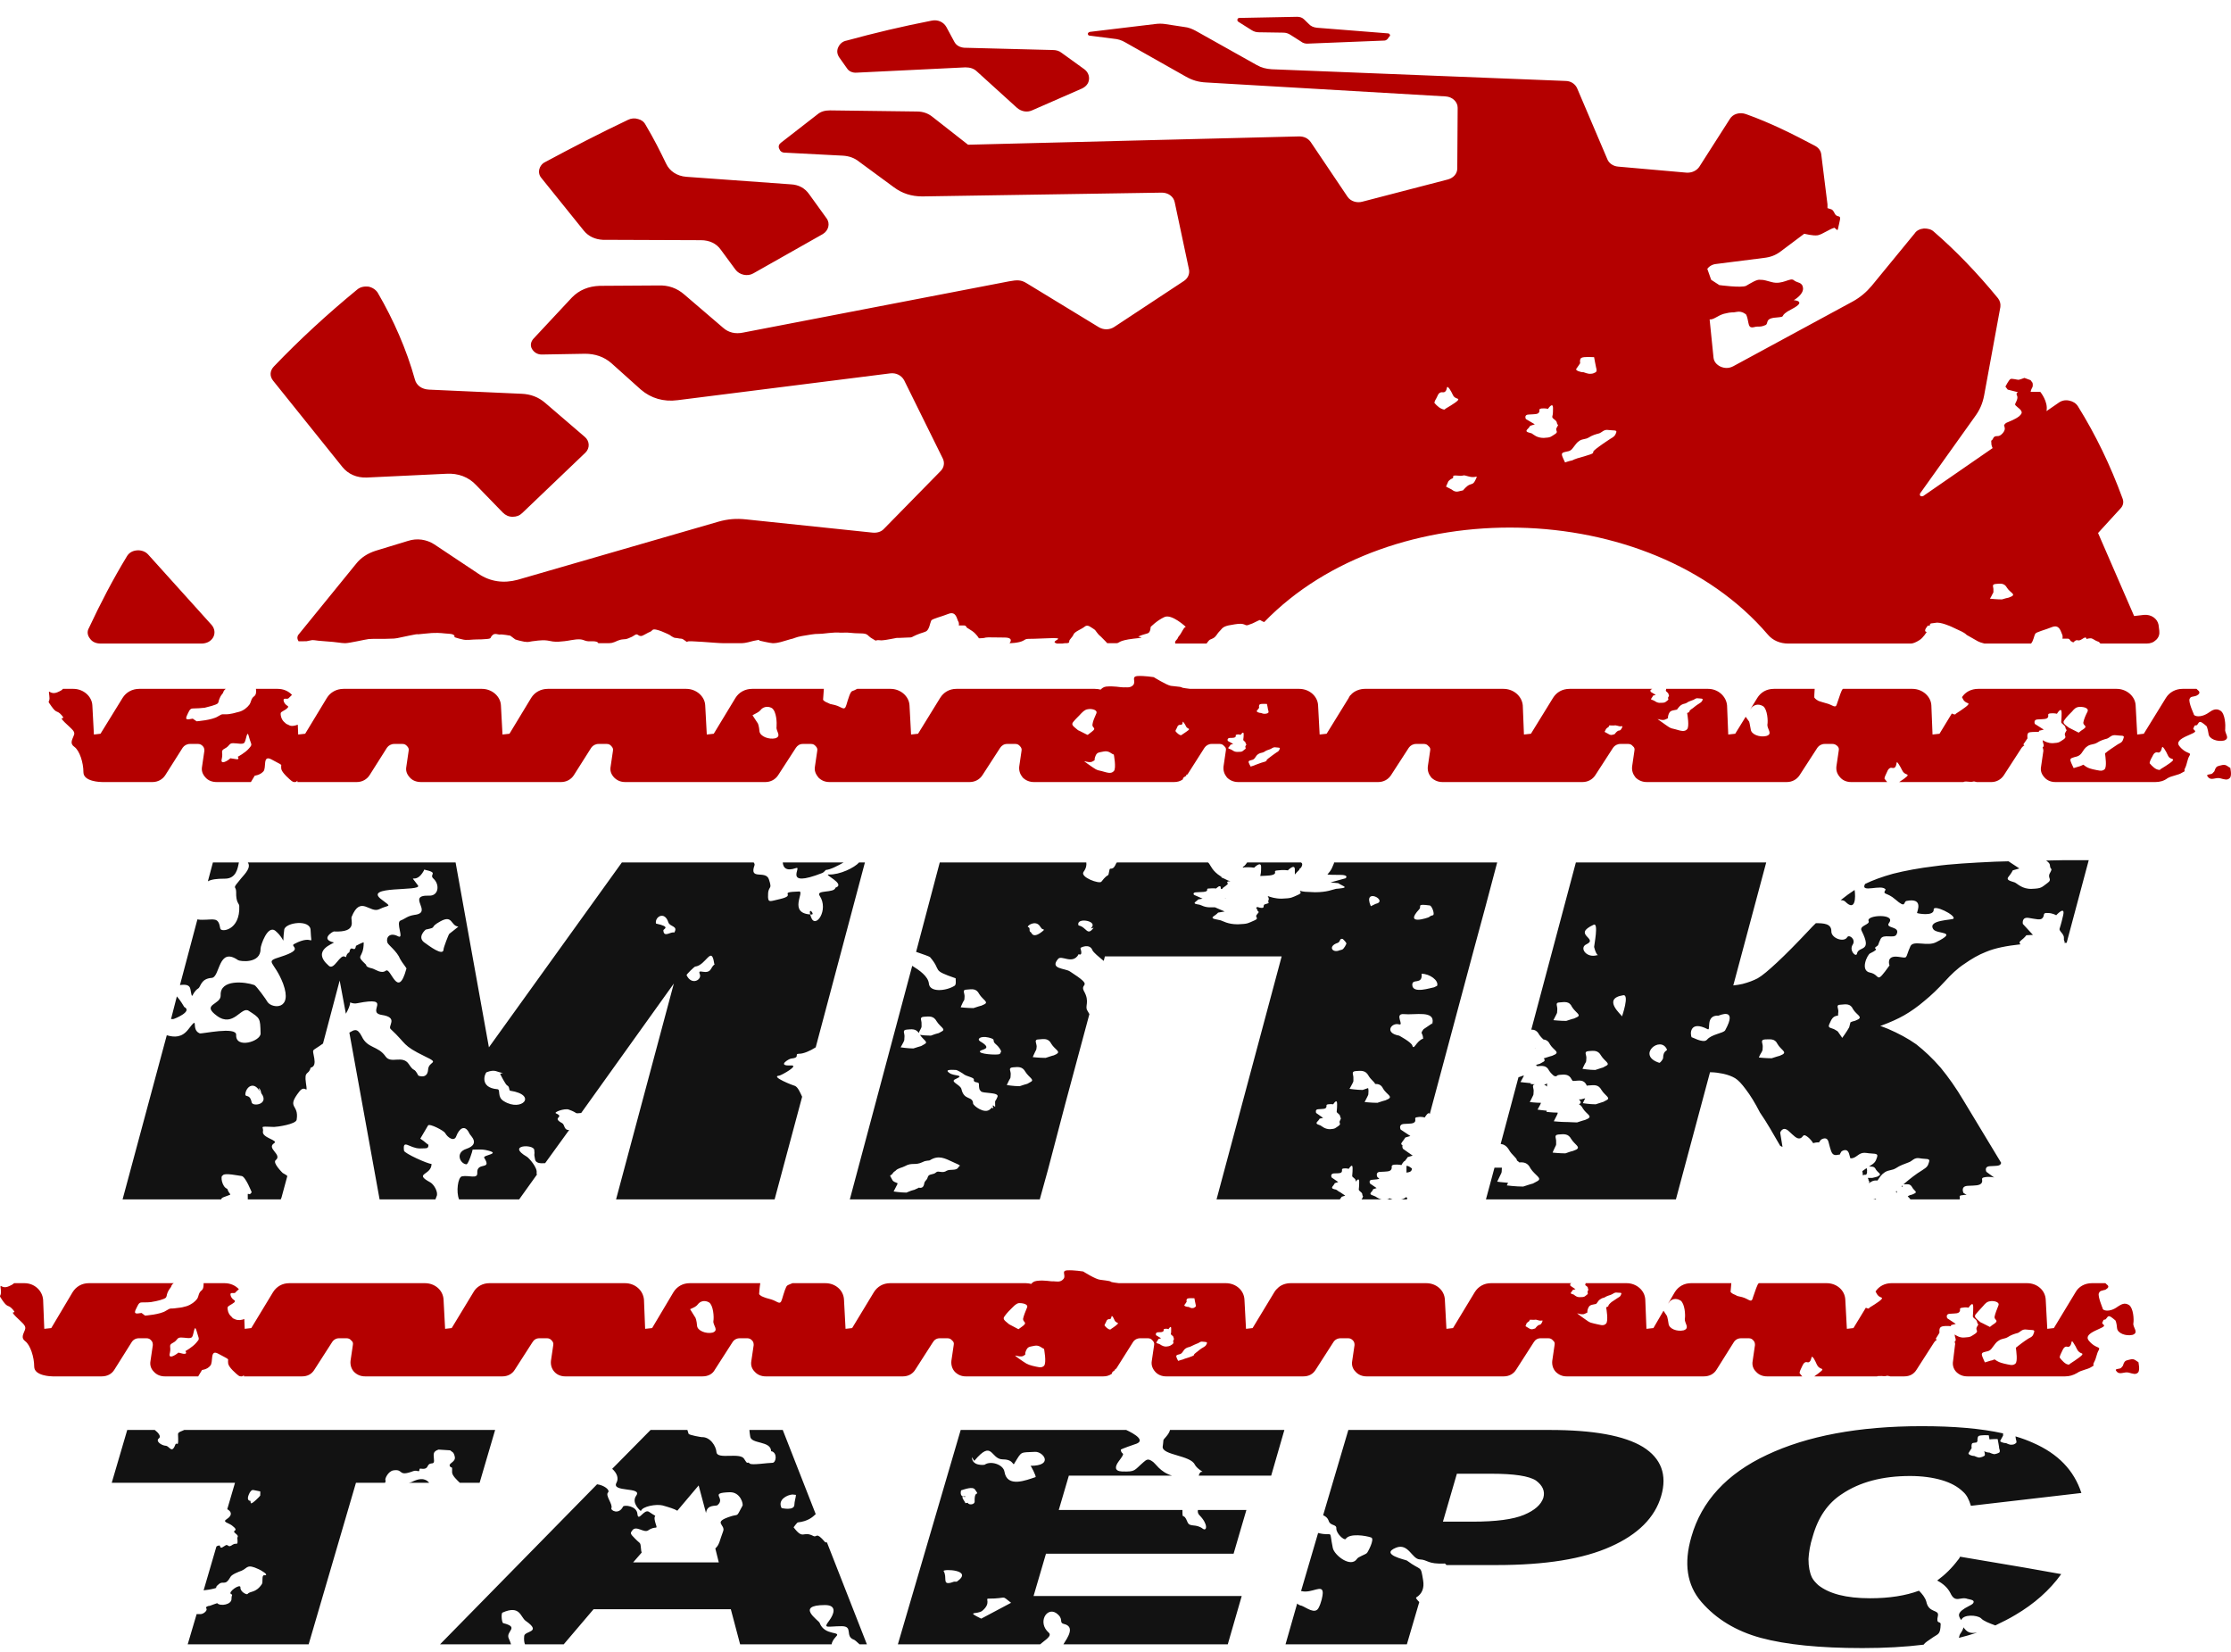
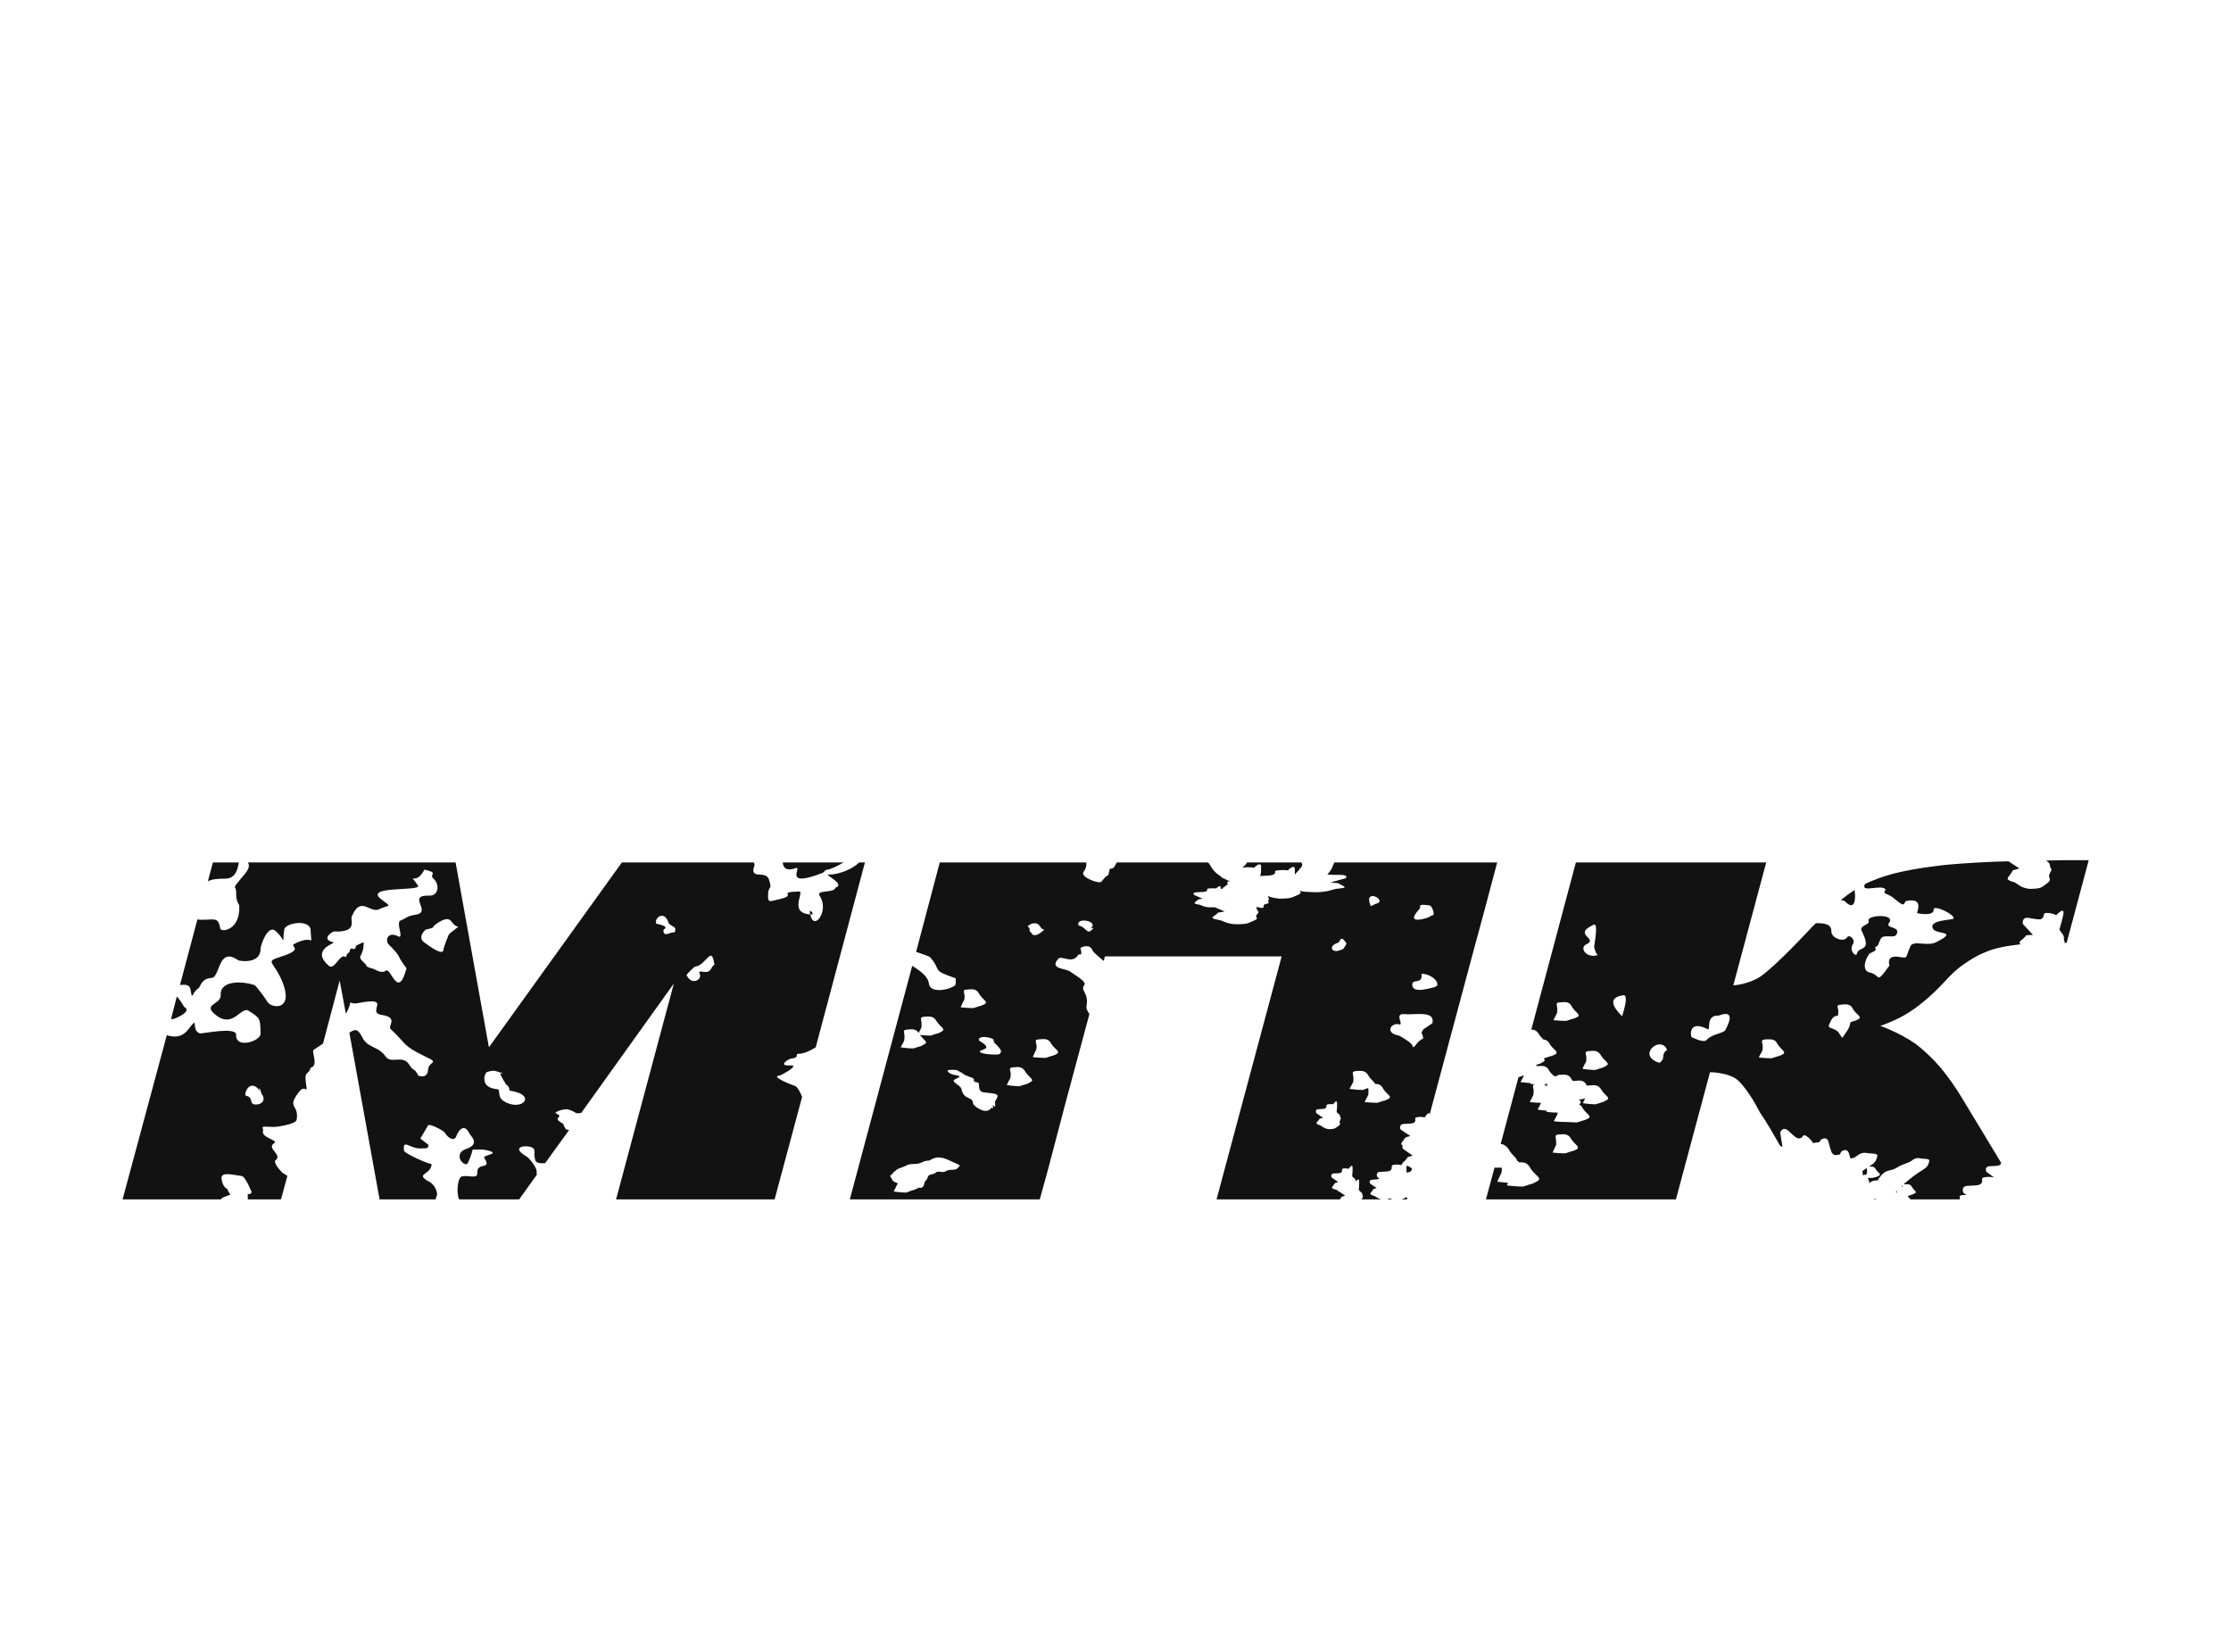
<svg xmlns="http://www.w3.org/2000/svg" width="131" height="97" viewBox="0 0 131 97" fill="none">
  <path fill-rule="evenodd" clip-rule="evenodd" d="M12.843 50.635H14.027C13.958 50.989 13.867 51.588 13.207 51.588C12.707 51.588 12.411 51.632 12.206 51.743L12.502 50.635H12.843ZM84.088 60.161C84.111 60.139 84.111 60.095 84.111 60.073L84.088 60.161ZM84.111 60.073C84.27 59.297 83.087 59.608 82.427 59.541C81.835 59.497 82.495 60.25 82.131 60.139C81.698 60.029 81.266 60.649 82.154 60.804C82.154 60.804 82.859 61.181 82.927 61.38C83.019 61.712 83.155 61.114 83.565 60.981C83.542 60.582 83.36 60.737 83.588 60.427L84.111 60.073ZM84.202 57.968C84.02 57.99 82.95 58.367 82.927 57.835C82.905 57.414 83.542 57.857 83.474 57.171C83.952 57.171 84.498 57.569 84.384 57.88L84.202 57.968ZM78.648 55.797C78.239 55.974 77.943 55.553 78.557 55.354C78.716 55.287 78.648 55.066 78.853 55.132C78.853 55.154 79.035 55.287 79.058 55.398C79.058 55.42 78.921 55.708 78.808 55.753L78.648 55.797ZM64.217 54.468C63.83 54.999 63.807 54.423 63.329 54.335C63.147 53.847 64.445 54.047 64.103 54.446L64.058 54.512L64.217 54.468ZM29.528 62.997C29.163 62.953 29.095 62.754 28.572 62.953C28.481 62.997 28.116 63.861 29.209 63.95C29.414 63.972 29.163 64.415 29.596 64.659C30.643 65.301 31.576 64.282 29.96 64.039C29.869 64.016 29.937 63.795 29.778 63.728C29.687 63.684 29.368 63.064 29.368 63.042L29.528 62.997ZM15.256 64.083C14.937 63.507 14.505 63.751 14.414 64.171C14.345 64.504 14.664 64.149 14.778 64.725C14.846 64.991 15.825 64.836 15.347 64.194C15.324 64.171 15.324 63.95 15.188 63.883L15.256 64.083ZM58.435 64.991C58.435 64.437 58.39 64.836 58.572 64.393C58.686 64.105 57.639 64.216 57.593 64.061C57.593 64.016 57.48 64.083 57.48 63.64C57.48 63.485 57.138 63.618 57.184 63.374C57.184 63.263 56.774 63.197 56.614 63.086C56.569 63.042 56.182 62.798 56.114 62.82C56.023 62.82 55.385 62.754 55.75 62.997C56 63.197 56.706 63.086 56.114 63.352C55.727 63.507 56.41 63.684 56.455 63.95C56.614 64.637 57.115 64.327 57.138 64.792C57.161 64.925 57.821 65.434 58.14 65.124C58.344 64.925 58.208 65.102 58.322 65.058C58.322 64.991 58.253 64.903 58.322 64.903L58.435 64.991ZM14.55 50.635H26.751L28.708 61.491L36.516 50.635H44.255C44.3 50.701 44.323 50.746 44.3 50.812C43.982 51.698 44.938 51.078 45.142 51.61C45.393 52.341 45.074 51.898 45.097 52.673C45.12 53.005 45.211 52.917 45.803 52.784C46.85 52.54 45.575 52.385 46.918 52.341C47.282 52.319 46.235 53.648 47.646 53.692C47.897 53.715 47.373 53.116 47.623 53.847C47.874 54.578 48.693 53.426 48.124 52.585C47.897 52.23 48.989 52.452 49.057 52.119C49.695 51.898 48.306 51.322 48.671 51.344C49.308 51.366 50.173 50.945 50.446 50.635H50.787L47.897 61.491C47.555 61.712 47.168 61.867 46.941 61.867C46.577 61.867 47.054 62.089 46.44 62.155C46.349 62.155 45.575 62.599 46.44 62.554C46.963 62.532 45.894 63.13 45.757 63.152C45.188 63.197 46.622 63.751 46.667 63.751C46.85 63.817 46.986 64.149 47.1 64.393L45.484 70.419H36.174L39.566 57.747L34.126 65.346C33.67 65.39 34.012 65.368 33.397 65.146C33.147 65.058 32.487 65.301 32.646 65.368C33.192 65.612 32.35 65.589 33.01 65.944C33.17 66.032 33.101 66.365 33.42 66.343L32.009 68.292C31.713 68.314 31.462 68.292 31.417 68.071C31.326 67.606 31.417 67.894 31.371 67.517C31.349 67.162 29.71 67.207 30.939 67.916C31.053 67.982 31.576 68.558 31.508 68.868C31.508 68.891 31.508 68.935 31.531 68.957L30.484 70.419H26.956C26.773 69.976 26.887 69.134 27.115 69.068C27.525 68.979 28.048 69.245 28.025 68.868C27.98 68.181 28.913 68.735 28.435 67.982C28.299 67.805 29.573 67.738 28.503 67.517C28.321 67.473 27.957 67.495 27.752 67.495C27.752 67.561 27.502 68.359 27.388 68.359C27.024 68.337 26.705 67.672 27.388 67.45C28.23 67.162 27.616 66.675 27.57 66.564C27.297 65.966 26.956 66.276 26.796 66.697C26.682 67.052 26.295 66.808 26.136 66.52C26.068 66.387 25.226 65.944 25.135 66.077C25.066 66.188 24.679 66.852 24.679 66.852C24.953 67.029 25.112 67.207 25.157 67.207C25.157 67.473 25.044 67.406 24.657 67.428C24.042 67.428 23.632 66.83 23.723 67.561C23.746 67.716 25.112 68.337 25.339 68.337C25.339 69.023 24.247 68.868 25.271 69.422C25.499 69.555 25.749 70.02 25.635 70.242C25.613 70.308 25.59 70.353 25.567 70.419H22.289L20.514 60.627C20.787 60.472 20.969 60.317 21.242 60.848C21.584 61.579 22.198 61.38 22.654 62.045C22.972 62.466 23.632 61.934 23.997 62.466C24.361 63.02 24.27 62.599 24.566 63.152C24.566 63.152 25.089 63.374 25.135 62.82C25.157 62.266 25.886 62.466 24.953 62.023C23.587 61.358 23.905 61.313 22.949 60.427C22.722 60.25 23.45 59.741 22.403 59.586C21.47 59.43 23.131 58.478 20.992 58.899C20.832 58.943 20.673 58.899 20.559 58.854C20.559 59.032 20.446 59.275 20.309 59.519L19.945 57.569L18.966 61.269C18.693 61.469 18.42 61.624 18.42 61.646C18.26 61.712 18.738 62.576 18.238 62.687C18.124 63.152 17.851 62.82 17.965 63.596C18.078 64.371 17.942 63.618 17.578 64.083C16.781 65.102 17.578 64.792 17.418 65.745C17.373 66.01 16.257 66.165 16.098 66.165C15.119 66.121 15.506 66.143 15.438 66.431C15.37 66.808 16.371 66.941 16.098 67.118C15.62 67.428 16.599 67.783 16.189 68.115C15.984 68.27 16.599 68.868 16.599 68.868C16.713 68.935 16.804 68.979 16.872 69.046L16.53 70.308C16.508 70.353 16.508 70.375 16.485 70.419H14.55C14.527 69.777 14.573 70.331 14.778 69.998C14.778 69.998 14.414 69.068 14.186 69.046C14.095 69.046 13.139 68.824 13.071 69.023C12.934 69.023 13.025 69.688 13.344 69.799C13.503 70.264 13.731 70.043 13.139 70.286C13.071 70.308 13.002 70.353 12.98 70.419H7.198L9.793 60.782C10.248 60.915 10.681 60.915 11.045 60.45C11.751 59.541 11.159 60.45 11.728 60.671C11.841 60.715 13.89 60.25 13.867 60.76C13.822 61.602 15.324 61.136 15.301 60.671C15.279 59.763 15.279 59.785 14.596 59.342C14.163 59.076 13.708 60.339 12.752 59.652C11.773 58.943 12.98 59.01 12.957 58.433C12.911 57.481 14.391 57.636 14.937 57.835C15.051 57.88 15.643 58.699 15.711 58.832C15.961 59.209 17.213 59.342 16.622 57.747C16.098 56.395 15.483 56.484 16.485 56.174C17.942 55.708 16.963 55.575 17.282 55.42C18.488 54.778 18.283 55.753 18.238 54.623C18.238 53.958 16.758 54.158 16.69 54.578C16.553 55.598 16.826 55.221 16.189 54.667C15.711 54.246 15.301 55.531 15.301 55.686C15.324 56.617 14.072 56.44 13.981 56.373C12.797 55.553 12.934 57.37 12.433 57.414C11.773 57.459 11.796 57.946 11.637 58.035C11.227 58.3 11.318 58.832 11.181 58.079C11.136 57.813 10.886 57.791 10.567 57.835L11.591 53.98C11.705 54.002 11.796 54.002 11.887 54.002C12.593 54.002 12.82 53.825 12.934 54.512C12.957 54.756 14.118 54.645 14.049 53.183C14.049 53.05 13.845 53.005 13.867 52.363C13.867 51.964 13.571 52.274 14.163 51.565C14.414 51.277 14.755 50.923 14.55 50.635ZM45.962 50.635H49.535C49.194 50.834 48.762 51.056 48.489 51.078C48.489 51.078 48.352 51.233 48.284 51.255C45.894 52.186 47.145 50.812 46.736 50.967C46.167 51.167 45.985 50.945 45.962 50.635ZM10.043 59.829L10.385 58.5C10.59 58.721 10.817 59.12 10.817 59.12C11.341 59.386 10.225 59.829 10.18 59.829C10.134 59.829 10.089 59.829 10.043 59.829ZM26.91 54.401C26.455 54.357 26.591 53.692 25.863 54.091C25.135 54.49 25.749 54.423 24.998 54.578C24.998 54.578 24.429 55.044 24.975 55.376C25.135 55.487 26.045 56.196 26.045 55.73C26.045 55.642 26.341 54.844 26.387 54.822C26.387 54.822 26.933 54.401 26.91 54.401ZM24.884 51.122C24.383 52.031 23.928 51.145 24.543 51.986C24.816 52.363 21.22 51.964 22.426 52.828C23.041 53.294 22.858 53.094 22.267 53.382C21.72 53.648 21.174 52.54 20.65 53.825C20.559 54.025 21.037 54.756 19.603 54.689C19.535 54.689 18.784 55.154 19.603 55.332C19.626 55.398 18.238 55.775 19.308 56.705C19.626 56.993 19.968 55.974 20.264 56.174C20.377 56.262 20.264 56.041 20.514 55.908C20.605 55.398 20.832 55.996 20.901 55.531C20.901 55.531 21.311 55.31 21.356 55.332C21.356 56.351 20.81 55.996 21.493 56.639C21.515 56.661 21.447 56.772 21.857 56.86C22.039 56.905 22.38 57.193 22.654 56.993C22.949 56.75 23.359 58.744 23.86 56.883C23.928 56.883 23.61 56.528 23.496 56.307C23.314 55.841 22.767 55.465 22.745 55.332C22.654 55.044 22.881 54.711 23.382 54.977C23.746 55.154 23.223 54.158 23.518 54.047C23.814 53.936 23.905 53.781 24.338 53.715C25.476 53.581 23.814 52.54 25.203 52.585C25.749 52.607 25.84 51.942 25.453 51.588C25.157 51.322 25.817 51.255 24.907 51.056L24.884 51.122ZM40.818 56.75C41.455 56.683 41.774 55.487 41.933 56.55C41.978 56.794 42.001 56.44 41.751 56.883C41.523 57.303 40.931 56.816 41.091 57.193C41.227 57.525 40.613 57.88 40.317 57.259C40.271 57.237 40.749 56.772 40.818 56.75ZM39.589 54.756C39.406 54.667 38.974 55.088 38.951 54.623C38.951 54.534 39.429 54.423 38.519 54.224C38.428 53.847 39.02 53.449 39.247 54.158C39.338 54.423 39.839 54.357 39.589 54.756ZM95.31 58.433C94.035 58.633 95.242 59.608 95.242 59.674C95.242 59.674 95.697 58.367 95.31 58.433ZM93.762 56.085C93.148 56.262 92.715 55.642 93.148 55.443C93.899 55.088 92.283 54.889 93.58 54.291C93.876 54.158 93.603 55.509 93.603 55.598C93.762 56.262 93.967 56.041 93.762 56.085ZM97.427 62.399C96.061 61.956 97.518 60.76 97.882 61.624C97.905 61.69 97.655 61.69 97.655 62.111C97.655 62.2 97.472 62.421 97.427 62.399ZM99.339 60.915C99.225 60.737 99.202 59.873 100.272 60.427C100.477 60.538 100.113 59.586 100.91 59.63C100.932 59.63 102.07 59.098 101.297 60.494C101.183 60.671 100.5 60.715 100.227 61.048C99.999 61.291 99.271 60.826 99.339 60.915ZM80.492 53.205C79.991 52.053 81.585 52.895 80.765 53.072L80.492 53.205ZM83.906 53.847C83.883 53.87 82.404 54.379 83.337 53.382C83.497 53.205 83.132 53.05 83.952 53.161C84.088 53.183 84.27 53.715 84.134 53.737C83.997 53.759 83.906 53.847 83.906 53.847ZM61.281 54.623C60.643 55.177 60.575 54.756 60.53 54.734C60.37 54.667 60.552 54.468 60.347 54.423C60.347 54.313 60.78 54.047 61.03 54.335C61.121 54.446 61.167 54.578 61.281 54.556V54.623ZM58.686 61.89C58.549 61.956 57.411 61.89 57.548 61.712C57.616 61.602 58.344 61.602 57.548 61.136C57.343 61.003 57.571 60.804 58.048 60.915C58.572 61.048 58.162 61.07 58.504 61.336C58.595 61.402 58.822 61.69 58.777 61.757C58.709 61.867 58.754 61.845 58.686 61.89ZM53.929 69.732C54.088 69.754 54.224 69.754 54.27 69.489C54.293 69.311 54.429 69.311 54.475 69.112C54.543 68.891 54.794 69.001 54.976 68.824C55.112 68.713 55.34 68.913 55.59 68.735C55.795 68.625 56.159 68.758 56.273 68.536C56.341 68.403 56.546 68.492 55.954 68.226C55.476 68.004 55.112 67.805 54.611 68.115C54.566 68.159 54.384 68.115 54.179 68.226C53.724 68.447 53.564 68.226 53.132 68.469C52.973 68.558 52.722 68.58 52.586 68.735C52.449 68.846 52.517 68.758 52.381 68.935C52.29 69.068 52.176 68.891 52.404 69.289C52.449 69.378 52.586 69.422 52.7 69.466C52.7 69.533 52.677 69.555 52.631 69.644C52.54 69.821 52.472 69.954 52.472 69.954C52.472 69.954 52.882 70.02 53.223 70.02C53.223 70.02 53.223 70.02 53.496 69.91C53.769 69.821 53.587 69.91 53.86 69.777C53.906 69.754 53.929 69.754 53.929 69.732ZM57.161 59.187C56.819 59.187 56.41 59.142 56.41 59.142C56.41 59.142 56.455 59.01 56.546 58.832C56.66 58.655 56.614 58.721 56.637 58.522C56.66 58.323 56.455 58.101 56.774 58.101C57.07 58.079 57.32 58.013 57.502 58.367C57.707 58.699 58.071 58.832 57.798 58.965C57.525 59.098 57.707 59.01 57.434 59.098C57.161 59.187 57.161 59.187 57.161 59.187ZM53.633 61.557C53.314 61.557 52.882 61.491 52.882 61.491C52.882 61.491 52.95 61.38 53.041 61.203C53.132 61.026 53.086 61.07 53.109 60.87C53.132 60.671 52.95 60.472 53.246 60.45C53.519 60.427 53.769 60.383 53.951 60.649C53.974 60.582 53.997 60.516 54.042 60.45C54.133 60.272 54.111 60.317 54.111 60.117C54.133 59.918 53.951 59.718 54.247 59.696C54.566 59.674 54.816 59.63 54.998 59.962C55.203 60.294 55.568 60.427 55.294 60.56C55.021 60.715 55.181 60.627 54.907 60.715C54.657 60.804 54.657 60.804 54.657 60.804C54.429 60.804 54.156 60.782 54.02 60.76C54.224 61.07 54.543 61.181 54.27 61.313C53.997 61.469 54.179 61.38 53.906 61.469C53.633 61.557 53.633 61.557 53.633 61.557ZM59.87 63.773C59.528 63.773 59.118 63.706 59.118 63.706C59.118 63.706 59.164 63.596 59.255 63.418C59.369 63.241 59.323 63.285 59.346 63.086C59.369 62.886 59.164 62.687 59.483 62.665C59.779 62.643 60.029 62.599 60.211 62.931C60.416 63.263 60.78 63.396 60.507 63.529C60.234 63.684 60.416 63.596 60.143 63.684C59.87 63.773 59.87 63.773 59.87 63.773ZM71.956 52.762H71.979L71.933 52.74C71.933 52.762 71.956 52.762 71.956 52.762ZM82.586 68.447C82.586 68.669 82.586 68.758 82.586 68.846C82.745 68.824 82.837 68.802 82.882 68.713C82.905 68.669 82.905 68.625 82.905 68.603C82.837 68.558 82.791 68.514 82.745 68.492C82.7 68.469 82.654 68.447 82.586 68.447ZM77.282 65.346C77.282 65.346 77.192 65.124 77.419 65.124C77.669 65.102 77.829 65.124 77.874 65.013C77.92 64.925 77.829 64.858 77.988 64.836C78.17 64.814 78.284 64.836 78.284 64.836C78.284 64.836 78.512 64.46 78.512 64.814C78.512 65.146 78.489 65.146 78.489 65.257C78.466 65.346 78.671 65.39 78.694 65.545C78.694 65.678 78.785 65.589 78.694 65.767C78.58 65.944 78.785 65.966 78.603 66.099C78.398 66.232 78.421 66.276 78.102 66.298C77.783 66.298 77.624 66.121 77.533 66.077C77.442 66.032 77.237 66.01 77.328 65.877C77.442 65.767 77.487 65.678 77.487 65.678L77.692 65.634L77.282 65.346ZM80.879 64.748C80.537 64.748 80.128 64.703 80.128 64.703C80.128 64.703 80.196 64.57 80.287 64.393C80.378 64.216 80.333 64.282 80.355 64.083C80.355 64.016 80.355 63.95 80.333 63.883L80.264 63.906C80.014 63.994 80.014 63.994 80.014 63.994C79.672 63.994 79.24 63.928 79.24 63.928C79.24 63.928 79.308 63.817 79.399 63.64C79.49 63.463 79.468 63.507 79.468 63.307C79.49 63.108 79.308 62.909 79.604 62.886C79.9 62.864 80.173 62.82 80.355 63.152C80.492 63.396 80.72 63.529 80.742 63.64C80.947 63.64 81.106 63.684 81.22 63.928C81.425 64.26 81.789 64.371 81.516 64.526C81.243 64.659 81.425 64.57 81.152 64.659C80.879 64.748 80.879 64.748 80.879 64.748ZM108.58 60.317C108.421 60.605 108.171 60.937 108.171 60.937C108.171 60.937 108.102 60.826 107.989 60.671C107.875 60.494 107.898 60.56 107.738 60.45C107.556 60.339 107.283 60.383 107.42 60.117C107.533 59.873 107.602 59.652 107.92 59.63C107.943 59.563 107.92 59.563 107.943 59.408C107.966 59.209 107.761 58.987 108.08 58.987C108.376 58.965 108.649 58.899 108.808 59.253C109.013 59.586 109.377 59.696 109.104 59.851C108.831 59.984 109.013 59.896 108.74 59.984L108.649 60.029V60.051C108.58 60.317 108.58 60.317 108.58 60.317ZM104.028 62.133C103.687 62.133 103.277 62.089 103.277 62.089C103.277 62.089 103.322 61.956 103.436 61.779C103.527 61.602 103.482 61.668 103.504 61.469C103.527 61.269 103.322 61.048 103.641 61.026C103.937 61.026 104.21 60.959 104.369 61.291C104.574 61.646 104.938 61.757 104.665 61.912C104.392 62.045 104.574 61.956 104.301 62.045C104.028 62.133 104.028 62.133 104.028 62.133ZM90.826 63.795C90.849 63.751 90.826 63.728 90.849 63.618L90.667 63.684C90.735 63.706 90.78 63.728 90.826 63.795ZM90.12 61.535L90.143 61.557V61.535H90.12ZM91.964 59.94C91.623 59.94 91.213 59.896 91.213 59.896C91.213 59.896 91.281 59.763 91.372 59.586C91.463 59.408 91.418 59.475 91.441 59.275C91.463 59.076 91.281 58.854 91.577 58.854C91.873 58.832 92.146 58.766 92.305 59.12C92.51 59.453 92.874 59.586 92.601 59.718C92.328 59.851 92.51 59.763 92.237 59.851C91.964 59.94 91.964 59.94 91.964 59.94ZM61.395 62.111C61.053 62.111 60.643 62.067 60.643 62.067C60.643 62.067 60.689 61.934 60.78 61.757C60.871 61.579 60.848 61.646 60.871 61.447C60.871 61.247 60.689 61.026 60.985 61.026C61.303 61.003 61.554 60.937 61.736 61.291C61.941 61.624 62.305 61.734 62.032 61.89C61.759 62.023 61.918 61.934 61.668 62.023C61.395 62.111 61.395 62.111 61.395 62.111ZM93.671 62.82C93.33 62.82 92.92 62.754 92.92 62.754C92.92 62.754 92.966 62.643 93.057 62.466C93.17 62.288 93.125 62.333 93.148 62.133C93.17 61.934 92.966 61.734 93.284 61.712C93.58 61.69 93.831 61.646 94.013 61.978C94.218 62.31 94.582 62.443 94.308 62.576C94.035 62.731 94.195 62.643 93.944 62.731C93.671 62.82 93.671 62.82 93.671 62.82ZM91.918 67.716C91.577 67.716 91.167 67.672 91.167 67.672C91.167 67.672 91.213 67.539 91.304 67.362C91.395 67.185 91.372 67.229 91.372 67.029C91.395 66.852 91.213 66.631 91.509 66.609C91.828 66.586 92.078 66.542 92.26 66.874C92.465 67.207 92.829 67.34 92.556 67.495C92.26 67.628 92.442 67.539 92.169 67.628C91.918 67.716 91.918 67.716 91.918 67.716ZM111.38 70.043C111.38 70.02 111.38 69.998 111.38 69.932L111.312 69.954C111.335 69.976 111.357 69.998 111.38 70.043ZM111.653 69.666C111.676 69.666 111.699 69.666 111.722 69.688C111.722 69.644 111.699 69.622 111.699 69.599C111.676 69.622 111.676 69.644 111.653 69.666ZM109.582 68.979V68.957C109.65 68.846 109.627 68.868 109.627 68.758C109.65 68.691 109.605 68.625 109.605 68.58C109.514 68.647 109.423 68.713 109.354 68.758C109.377 68.846 109.377 68.935 109.377 69.001C109.468 68.979 109.514 68.957 109.582 68.979ZM82.267 70.419C82.404 70.397 82.472 70.353 82.563 70.286L82.632 70.331L82.609 70.419H82.267ZM81.767 70.419H81.38C81.493 70.419 81.539 70.397 81.585 70.353C81.653 70.375 81.698 70.397 81.767 70.419ZM81.129 70.419H79.946C79.968 70.397 79.968 70.375 79.991 70.353C80.082 70.175 79.991 70.264 79.991 70.109C79.968 69.976 79.764 69.932 79.786 69.821C79.786 69.732 79.809 69.732 79.809 69.378C79.809 69.134 79.672 69.289 79.604 69.378C79.604 69.378 79.604 69.356 79.604 69.311C79.582 69.156 79.377 69.134 79.399 69.023C79.399 68.913 79.422 68.913 79.422 68.58C79.422 68.248 79.195 68.625 79.195 68.625C79.195 68.625 79.058 68.58 78.899 68.603C78.739 68.625 78.83 68.691 78.785 68.802C78.739 68.891 78.58 68.891 78.33 68.891C78.079 68.913 78.193 69.134 78.193 69.134L78.58 69.4L78.375 69.466C78.375 69.466 78.352 69.533 78.239 69.666C78.147 69.799 78.352 69.821 78.443 69.843C78.512 69.865 78.58 69.954 78.694 69.998L78.99 70.198L78.785 70.264C78.785 70.264 78.739 70.331 78.671 70.419H71.433L75.257 56.151H64.877L64.809 56.417C64.513 56.174 64.217 55.93 64.149 55.797C63.989 55.354 63.42 55.642 63.443 55.664C63.625 56.284 63.238 55.93 63.329 56.041C62.965 56.661 62.328 56.041 62.123 56.307C61.622 56.905 62.533 56.838 62.829 57.038C64.308 57.99 63.375 57.68 63.648 58.19C64.012 58.832 63.671 59.076 63.853 59.342C63.898 59.43 63.944 59.497 63.967 59.541L62.555 64.792C62.032 65.102 60.643 65.368 61.121 65.922C61.395 66.232 60.37 66.143 61.099 66.498C61.099 66.498 61.736 67.273 61.531 67.473C60.712 68.181 61.417 67.628 61.395 68.226C61.395 68.27 61.44 68.469 61.531 68.691L61.053 70.419H49.9L53.564 56.705C53.997 56.971 54.498 57.326 54.543 57.747C54.589 58.278 55.545 58.19 56.045 57.88C56.159 57.813 56.114 57.569 56.114 57.437C54.634 56.927 55.34 57.038 54.611 56.196C54.566 56.151 54.179 56.019 53.792 55.886L55.181 50.635H63.785C63.807 50.79 63.785 50.967 63.625 51.189C63.398 51.499 64.558 51.92 64.672 51.765C65.15 51.145 65.037 51.632 65.15 51.056C65.173 50.923 65.332 51.122 65.492 50.79C65.514 50.746 65.537 50.679 65.583 50.635H70.932L70.977 50.679C71.091 50.812 71.182 51.145 71.683 51.455H71.706C71.706 51.499 71.729 51.521 71.729 51.521L71.888 51.588C72.047 51.676 72.161 51.721 72.252 51.743H72.138C72.025 51.765 72.047 51.831 72.115 51.898H72.093C72.093 51.898 72.025 51.986 71.82 52.119C71.797 52.142 71.774 52.164 71.774 52.186H71.683V52.142C71.683 51.876 71.41 52.164 71.41 52.164C71.41 52.164 71.228 52.142 71.023 52.164C70.795 52.164 70.932 52.23 70.864 52.297C70.795 52.385 70.613 52.363 70.295 52.385C69.976 52.385 70.112 52.54 70.112 52.54L70.613 52.762L70.363 52.806C70.363 52.806 70.295 52.873 70.181 52.961C70.044 53.072 70.317 53.094 70.431 53.116C70.545 53.138 70.727 53.294 71.159 53.271C71.228 53.271 71.296 53.271 71.342 53.271L71.911 53.515L71.524 53.581C71.524 53.581 71.455 53.67 71.251 53.803C71.046 53.958 71.478 53.98 71.638 54.025C71.82 54.069 72.07 54.268 72.685 54.268C73.299 54.246 73.276 54.202 73.641 54.047C74.005 53.892 73.618 53.87 73.823 53.67C74.005 53.471 73.845 53.581 73.823 53.404C73.8 53.36 73.777 53.338 73.754 53.294C73.777 53.294 73.8 53.271 73.823 53.249L73.982 53.294C74.369 53.36 74.05 53.116 74.346 53.072C74.619 53.005 74.415 53.005 74.483 52.85C74.528 52.784 74.483 52.695 74.437 52.607C74.619 52.673 74.87 52.762 75.257 52.762C75.871 52.74 75.849 52.695 76.213 52.54C76.463 52.429 76.349 52.385 76.326 52.297C76.531 52.363 76.645 52.363 77.214 52.385C77.92 52.385 78.239 52.23 78.443 52.186C78.648 52.164 79.126 52.142 78.899 52.031C78.671 51.92 78.58 51.853 78.58 51.853L78.125 51.809L79.012 51.565C79.012 51.565 79.24 51.366 78.694 51.366C78.375 51.366 78.125 51.366 77.943 51.344C78.216 51.034 78.193 50.989 78.33 50.679V50.635H87.912L87.207 53.294C86.365 53.737 86 52.828 85.727 53.803C85.659 54.047 85.477 53.449 85.249 54.357C85.113 54.844 86.228 55.044 86.319 55.31C86.319 55.31 86.433 55.509 86.547 55.73C85.682 58.965 84.817 62.178 83.952 65.412C83.883 65.213 83.656 65.612 83.656 65.612C83.656 65.612 83.474 65.545 83.246 65.589C82.996 65.612 83.155 65.7 83.087 65.855C82.996 65.988 82.791 65.966 82.45 65.988C82.085 66.01 82.245 66.32 82.245 66.32L82.814 66.697L82.518 66.786C82.518 66.786 82.45 66.897 82.313 67.074C82.245 67.162 82.29 67.207 82.359 67.251C82.313 67.34 82.381 67.45 82.381 67.45L82.95 67.849L82.654 67.938C82.654 67.938 82.609 68.026 82.495 68.159C82.404 68.181 82.29 68.403 82.29 68.403C82.29 68.403 82.108 68.359 81.858 68.381C81.63 68.425 81.767 68.514 81.698 68.647C81.63 68.802 81.403 68.78 81.061 68.802C80.72 68.802 80.879 69.112 80.879 69.112L80.993 69.201C80.924 69.245 80.788 69.245 80.583 69.267C80.333 69.267 80.446 69.489 80.446 69.489L80.833 69.754L80.629 69.821C80.629 69.821 80.606 69.91 80.492 70.02C80.401 70.153 80.606 70.175 80.697 70.22C80.788 70.242 80.902 70.375 81.129 70.419ZM62.555 64.792L61.531 68.691C61.44 68.469 61.395 68.27 61.395 68.226C61.417 67.628 60.712 68.181 61.531 67.473C61.736 67.273 61.099 66.498 61.099 66.498C60.37 66.143 61.395 66.232 61.121 65.922C60.643 65.368 62.032 65.102 62.555 64.792ZM87.207 53.294L86.547 55.73C86.433 55.509 86.319 55.31 86.319 55.31C86.228 55.044 85.113 54.844 85.249 54.357C85.477 53.449 85.659 54.047 85.727 53.803C86 52.828 86.365 53.737 87.207 53.294ZM73.231 50.635H76.395C76.418 50.657 76.463 50.679 76.463 50.746C76.463 50.812 76.44 50.879 76.372 50.967C76.326 50.967 76.304 51.012 76.281 51.078C76.213 51.145 76.122 51.233 76.031 51.344C76.031 51.277 76.031 51.189 76.031 51.056C76.031 50.679 75.621 51.1 75.621 51.1C75.621 51.1 75.371 51.056 75.052 51.1C74.733 51.122 74.938 51.189 74.847 51.3C74.733 51.41 74.46 51.41 74.005 51.432C74.005 51.41 74.005 51.41 74.005 51.41C74.028 51.277 74.05 51.277 74.05 50.901C74.05 50.524 73.641 50.945 73.641 50.945C73.641 50.945 73.39 50.901 73.072 50.923C73.026 50.923 73.003 50.945 72.981 50.945C72.981 50.923 72.981 50.901 72.981 50.901C73.072 50.834 73.094 50.834 73.231 50.635ZM115.068 70.419H112.177C112.154 70.375 112.086 70.308 112.017 70.242L112.086 70.198C112.108 70.198 112.108 70.198 112.131 70.175L112.222 70.153C112.382 70.087 112.268 70.153 112.427 70.065C112.609 69.976 112.382 69.91 112.268 69.688C112.154 69.489 111.995 69.533 111.813 69.533C111.79 69.533 111.79 69.533 111.767 69.533C111.904 69.422 112.086 69.267 112.086 69.267C112.086 69.267 112.518 68.913 112.86 68.713C113.178 68.514 113.201 68.447 113.269 68.226C113.36 67.982 113.065 68.071 112.723 68.004C112.382 67.938 112.291 68.181 112.063 68.248C111.835 68.337 111.562 68.425 111.335 68.58C111.084 68.735 110.925 68.669 110.674 68.824C110.447 68.979 110.401 69.09 110.242 69.311H110.219C109.992 69.289 109.878 69.378 109.741 69.466V69.422C109.787 69.4 109.764 69.356 109.718 69.311C109.718 69.245 109.696 69.201 109.673 69.156C109.764 69.156 109.855 69.156 109.946 69.156C109.946 69.156 109.946 69.156 110.128 69.112C110.288 69.068 110.174 69.112 110.333 69.023C110.492 68.935 110.288 68.868 110.151 68.669C110.06 68.469 109.923 68.492 109.741 68.492C110.105 68.27 110.128 68.204 110.219 67.938C110.31 67.672 109.992 67.761 109.605 67.694C109.195 67.628 109.081 67.894 108.831 67.982L108.74 68.004C108.717 68.004 108.671 68.004 108.649 68.004C108.626 67.938 108.603 67.849 108.58 67.761C108.467 67.34 108.125 67.606 108.125 67.606L108.011 67.805C107.943 67.761 107.875 67.849 107.715 67.805C107.533 67.761 107.488 67.495 107.374 67.074C107.283 66.653 106.919 66.919 106.919 66.919L106.805 67.074C106.668 67.052 106.464 67.118 106.464 67.118C106.464 67.118 106.35 66.897 106.099 66.719C105.849 66.542 105.894 66.764 105.712 66.83C105.507 66.897 105.325 66.675 105.007 66.387C104.665 66.099 104.529 66.498 104.529 66.498L104.665 67.34L104.529 67.273C104.119 66.564 103.732 65.877 103.345 65.324C103.049 64.748 102.776 64.304 102.503 63.95C102.275 63.64 102.07 63.418 101.888 63.307C101.706 63.197 101.479 63.108 101.183 63.042C100.955 62.997 100.705 62.953 100.409 62.953L98.406 70.419H87.252L87.753 68.558C87.89 68.558 88.026 68.558 88.14 68.558H88.186V68.603C88.163 68.846 88.208 68.78 88.094 69.001C87.981 69.223 87.912 69.378 87.912 69.378C87.912 69.378 88.208 69.422 88.55 69.444C88.504 69.533 88.481 69.599 88.481 69.599C88.481 69.599 89.005 69.666 89.438 69.666C89.438 69.666 89.438 69.666 89.779 69.555C90.12 69.444 89.893 69.555 90.257 69.356C90.598 69.178 90.143 69.023 89.87 68.603C89.711 68.27 89.483 68.226 89.21 68.248C89.164 68.204 89.119 68.159 89.073 68.137C89.073 67.982 88.777 67.827 88.595 67.495C88.459 67.273 88.299 67.185 88.117 67.162L89.164 63.241H89.187C89.187 63.241 89.187 63.241 89.438 63.152H89.483L89.438 63.241C89.346 63.418 89.278 63.529 89.278 63.529C89.278 63.529 89.597 63.573 89.893 63.596L89.87 63.64C89.87 63.64 89.984 63.662 90.12 63.662C89.915 63.706 90.075 63.906 90.052 64.083C90.029 64.282 90.075 64.216 89.984 64.393C89.893 64.593 89.824 64.703 89.824 64.703C89.824 64.703 90.166 64.748 90.484 64.748C90.462 64.792 90.462 64.814 90.439 64.858C90.348 65.036 90.28 65.146 90.28 65.146C90.28 65.146 90.553 65.191 90.826 65.213L90.803 65.279C90.803 65.279 91.145 65.324 91.463 65.324C91.463 65.39 91.463 65.39 91.395 65.523C91.304 65.7 91.236 65.833 91.236 65.833C91.236 65.833 91.668 65.877 91.987 65.877H92.032C92.169 65.877 92.397 65.9 92.601 65.9C92.601 65.9 92.601 65.9 92.874 65.811C93.148 65.722 92.966 65.811 93.239 65.678C93.512 65.523 93.148 65.412 92.943 65.08C92.874 64.947 92.806 64.88 92.715 64.836C92.874 64.748 92.829 64.681 92.715 64.548H92.829L93.079 64.482C92.988 64.659 92.943 64.77 92.943 64.77C92.943 64.77 93.353 64.836 93.694 64.836C93.694 64.836 93.694 64.836 93.967 64.748C94.218 64.659 94.058 64.748 94.331 64.593C94.605 64.46 94.24 64.327 94.035 63.994C93.853 63.662 93.603 63.706 93.307 63.728C93.261 63.728 93.216 63.728 93.193 63.751L93.17 63.728C93.011 63.374 92.738 63.44 92.442 63.463C92.397 63.463 92.374 63.463 92.351 63.463C92.328 63.44 92.305 63.418 92.283 63.374C92.123 63.042 91.85 63.086 91.554 63.108C91.441 63.13 91.395 63.152 91.395 63.197C91.35 63.197 91.304 63.175 91.258 63.175C91.167 63.108 91.054 62.997 90.963 62.864C90.803 62.532 90.553 62.576 90.257 62.599C90.234 62.554 90.211 62.532 90.166 62.532L90.234 62.51C90.507 62.421 90.325 62.51 90.598 62.355C90.735 62.288 90.712 62.222 90.644 62.133H90.667C90.667 62.133 90.667 62.133 90.94 62.045C91.213 61.956 91.031 62.045 91.304 61.912C91.577 61.757 91.213 61.646 91.008 61.313C90.917 61.114 90.78 61.048 90.621 61.026C90.553 60.959 90.462 60.87 90.371 60.737C90.257 60.516 90.098 60.45 89.915 60.45L92.533 50.635H103.709L101.775 57.857C101.957 57.835 102.139 57.813 102.321 57.769C102.662 57.68 102.958 57.569 103.209 57.437C103.482 57.281 103.846 56.971 104.347 56.506C104.847 56.041 105.462 55.42 106.213 54.623C106.35 54.468 106.486 54.335 106.623 54.202C107.078 54.202 107.533 54.224 107.533 54.667C107.511 55.088 108.284 55.354 108.467 55.022C108.58 54.844 108.99 55.154 108.785 55.465C108.558 55.819 108.99 56.218 109.036 55.996C109.127 55.509 109.969 55.952 109.309 54.645C109.149 54.335 109.832 54.291 109.718 54.069C109.582 53.715 111.335 53.626 110.925 54.18C110.652 54.534 111.63 54.357 111.357 54.867C111.221 55.132 110.583 54.8 110.424 55.132C110.265 55.443 110.333 55.487 110.174 55.575C109.901 55.753 110.492 55.642 109.81 55.974C109.65 56.041 109.195 56.993 109.81 57.104C110.447 57.237 110.105 57.857 110.948 56.683C110.948 56.683 110.72 56.085 111.448 56.174C112.086 56.262 111.835 56.307 112.177 55.553C112.359 55.177 113.178 55.598 113.702 55.31C115.022 54.645 113.725 54.867 113.52 54.556C113.156 54.002 114.635 54.025 114.703 53.936C114.863 53.737 113.52 53.072 113.543 53.404C113.565 53.825 112.564 53.626 112.564 53.604C112.564 53.515 112.973 52.695 111.949 52.895C111.744 52.939 111.949 53.382 111.289 52.806C110.788 52.363 110.515 52.562 110.72 52.23C110.515 51.876 109.195 52.474 109.514 51.898C109.969 51.676 110.515 51.477 111.152 51.3C111.858 51.122 112.678 50.967 113.611 50.856C114.544 50.724 115.728 50.657 117.139 50.591C117.389 50.591 117.662 50.569 117.936 50.569L118.573 50.989L118.186 51.1C118.186 51.1 118.118 51.255 117.936 51.477C117.753 51.698 118.14 51.743 118.3 51.809C118.459 51.876 118.732 52.208 119.301 52.186C119.893 52.164 119.87 52.097 120.212 51.853C120.553 51.61 120.189 51.565 120.371 51.255C120.553 50.923 120.394 51.1 120.371 50.834C120.371 50.679 120.235 50.591 120.144 50.524C120.758 50.502 121.395 50.502 122.078 50.502H122.647L121.35 55.354H121.213C121.282 55.265 121.168 55.287 121.191 55.088C121.213 54.822 120.872 54.667 120.94 54.512C120.986 54.335 121.008 54.335 121.145 53.737C121.282 53.138 120.735 53.737 120.735 53.737C120.735 53.737 120.53 53.604 120.235 53.604C119.916 53.581 120.075 53.737 119.939 53.892C119.825 54.047 119.552 53.958 119.119 53.892C118.687 53.825 118.778 54.246 118.778 54.246L119.37 54.889L118.983 54.911C118.983 54.911 118.892 55.044 118.664 55.221C118.55 55.31 118.573 55.376 118.641 55.443C117.822 55.531 117.139 55.664 116.615 55.886C116.16 56.063 115.75 56.307 115.341 56.595C114.931 56.86 114.567 57.215 114.203 57.614C113.793 58.057 113.406 58.433 112.996 58.766C112.609 59.098 112.2 59.386 111.813 59.608C111.426 59.829 110.97 60.029 110.492 60.206L110.401 60.228C110.561 60.294 110.697 60.339 110.857 60.405C111.471 60.671 112.017 60.959 112.518 61.313C112.996 61.69 113.474 62.133 113.952 62.687C114.407 63.241 114.863 63.883 115.295 64.615L117.503 68.27C117.503 68.27 117.503 68.292 117.48 68.337C117.412 68.469 117.184 68.447 116.843 68.469C116.479 68.492 116.638 68.802 116.638 68.802L117.093 69.134C117.093 69.134 116.866 69.068 116.57 69.112C116.251 69.156 116.456 69.267 116.365 69.444C116.251 69.622 115.978 69.599 115.546 69.622C115.09 69.644 115.295 70.043 115.295 70.043L115.477 70.153C115.409 70.153 115.318 70.153 115.204 70.175C114.977 70.198 115.113 70.286 115.068 70.419ZM110.151 70.419H109.992L110.083 70.397C110.128 70.397 110.128 70.375 110.151 70.375C110.151 70.375 110.151 70.397 110.151 70.419ZM108.08 52.85C108.353 52.629 108.626 52.429 108.899 52.252C108.967 52.695 108.945 53.515 108.376 52.961C108.307 52.873 108.193 52.85 108.08 52.85Z" fill="#121212" />
-   <path fill-rule="evenodd" clip-rule="evenodd" d="M7.471 83.956H9.087C9.292 84.111 9.474 84.333 9.338 84.444C9.11 84.599 9.452 84.864 9.748 84.887C9.952 84.909 10.089 85.374 10.294 84.82C10.385 84.599 10.499 85.13 10.453 84.2C10.453 84.067 10.704 84.023 10.817 83.956H29.073L28.162 87.058H27.001C26.842 86.903 26.546 86.637 26.546 86.437C26.569 86.016 26.5 86.216 26.432 86.105C26.273 85.906 26.774 85.861 26.705 85.529C26.637 85.219 26.546 85.263 26.432 85.152C26.409 85.152 25.749 85.108 25.749 85.108C25.431 85.219 25.453 85.352 25.476 85.618C25.544 86.127 25.271 85.751 25.112 86.083C24.975 86.371 24.634 86.149 24.634 86.26C24.611 86.504 24.543 86.282 24.27 86.371C23.337 86.725 23.724 86.238 23.109 86.327C22.79 86.371 22.585 86.836 22.631 86.903C22.654 86.969 22.631 87.013 22.608 87.058H20.901L18.124 96.54H11.022L11.546 94.768C11.614 94.768 11.682 94.768 11.773 94.768C11.956 94.768 12.206 94.546 12.115 94.435C12.047 94.347 12.206 94.28 12.32 94.28C12.365 94.258 12.752 94.125 12.752 94.125C12.934 94.325 13.617 94.214 13.594 93.859C13.594 93.638 13.685 93.638 13.572 93.593C13.344 93.483 14.118 92.951 14.118 93.195C14.095 93.46 14.482 93.638 14.528 93.593C14.687 93.394 15.006 93.549 15.37 93.017C15.461 92.907 15.347 92.486 15.506 92.486C15.893 92.508 15.256 92.153 15.188 92.131C14.482 91.799 14.55 92.065 14.186 92.22C14.004 92.286 13.594 92.441 13.526 92.597C13.23 93.128 13.116 92.796 12.866 92.995C12.525 93.261 12.843 93.195 12.593 93.261C12.342 93.328 12.138 93.35 11.956 93.372L12.707 90.802C12.752 90.758 12.798 90.758 12.866 90.736C12.957 90.736 12.889 90.868 13.003 90.868C13.048 90.868 13.185 90.758 13.276 90.713C13.435 90.691 13.389 90.891 13.663 90.691C13.913 90.536 13.981 90.824 13.936 90.292C13.936 90.226 14.05 90.204 13.822 90.026C13.549 89.805 14.118 89.938 13.617 89.561C13.412 89.406 13.025 89.362 13.321 89.185C13.663 88.963 13.594 88.742 13.344 88.609L13.799 87.058H6.561L7.471 83.956ZM46.531 87.745C46.212 87.767 45.643 88.055 45.894 88.542C45.894 88.542 46.645 88.719 46.645 88.343C46.645 88.165 46.736 87.9 46.736 87.767L46.531 87.745ZM59.369 94.103C58.732 93.616 59.232 93.859 58.026 93.859C57.844 93.859 58.208 94.125 57.684 94.568C57.389 94.812 56.66 94.568 57.616 95.034L59.369 94.103ZM55.818 92.929C55.317 93.04 55.636 92.619 55.408 92.242C55.34 92.109 57.206 92.153 56.182 92.862C56.16 92.862 56.068 92.862 56.023 92.862L55.818 92.929ZM56.683 88.254C56.683 88.165 56.319 87.811 56.66 87.855C56.865 87.877 56.296 88.01 56.433 87.501C56.66 87.434 57.115 87.257 57.252 87.457C57.571 87.922 57.206 87.39 57.229 88.143C57.252 88.343 56.888 88.387 56.82 88.232L56.683 88.254ZM57.206 85.773C58.299 84.466 58.14 85.684 58.891 85.684C59.596 85.684 59.437 86.172 59.596 85.861C60.006 85.197 59.892 85.285 60.78 85.241C61.258 85.219 61.895 86.061 60.507 86.061C60.53 86.039 60.871 86.703 60.803 86.725C60.257 86.903 59.141 87.368 58.982 86.415C58.914 85.972 58.163 85.751 57.821 85.994C57.776 86.016 57.07 86.083 57.07 85.551L57.206 85.773ZM25.226 87.058H23.997C24.088 87.036 24.088 87.058 24.315 86.947C24.975 86.659 25.18 87.058 25.203 87.058H25.226ZM14.71 88.121C14.437 88.099 14.596 87.767 14.664 87.634C14.823 87.412 14.801 87.479 15.188 87.545C15.324 87.567 15.279 87.545 15.279 87.811C15.279 87.833 14.778 88.343 14.732 88.254C14.71 88.21 14.71 88.165 14.71 88.121ZM116.069 84.687L116.115 84.599C116.115 84.599 116.092 84.377 116.183 84.311C116.297 84.244 116.729 84.266 116.775 84.266L116.82 84.51C116.98 84.488 117.253 84.488 117.298 84.488C117.298 84.488 117.389 84.953 117.389 85.042C117.412 85.108 117.458 85.219 117.389 85.285C117.298 85.33 117.253 85.352 117.139 85.374C117.048 85.396 116.82 85.285 116.82 85.285C116.707 85.285 116.57 85.241 116.502 85.197L116.525 85.241C116.525 85.308 116.593 85.441 116.502 85.485C116.433 85.529 116.365 85.551 116.251 85.573C116.16 85.596 115.933 85.485 115.933 85.485C115.773 85.485 115.546 85.396 115.591 85.308C115.637 85.241 115.773 85.019 115.773 85.019C115.773 85.019 115.728 84.798 115.819 84.731C115.864 84.709 115.955 84.709 116.069 84.687ZM45.279 85.197C45.279 85.241 45.347 85.197 45.279 85.197V85.197ZM42.912 94.48H34.854L33.102 96.54H30.825C30.78 96.429 30.757 96.274 30.78 96.053C30.802 95.742 31.85 95.853 30.871 95.166C30.552 94.945 30.552 94.214 29.505 94.679C29.414 94.723 29.459 95.277 29.551 95.299C30.529 95.543 29.687 95.765 29.869 96.186C29.938 96.341 29.983 96.451 30.006 96.54H25.84L35.059 87.146C35.446 87.191 35.856 87.479 35.696 87.634C35.537 87.811 35.992 88.321 35.901 88.542C35.833 88.675 36.334 88.963 36.584 88.454C36.652 88.343 37.381 88.409 37.426 88.874C37.472 89.406 37.813 88.564 38.109 88.764C38.792 89.229 38.269 88.719 38.496 89.451C38.633 89.871 38.519 89.539 38.064 89.849C37.813 90.026 37.358 89.539 37.13 89.849C37.017 90.004 36.971 90.026 37.29 90.337C37.654 90.713 37.586 90.47 37.654 91.068C37.654 91.09 37.677 91.112 37.677 91.156L37.176 91.732H42.206L42.002 90.913C42.252 90.691 42.252 90.447 42.457 89.916C42.639 89.495 41.751 89.384 42.98 89.007C43.39 88.897 43.231 89.074 43.595 88.409C43.663 88.321 43.481 87.59 42.844 87.612C41.592 87.656 42.639 87.922 42.138 88.365C42.047 88.454 41.523 88.298 41.455 88.83L41.023 87.213L39.771 88.697C39.589 88.586 39.293 88.498 38.906 88.387C38.542 88.298 37.722 88.431 37.631 88.719C37.631 88.719 37.039 88.254 37.358 87.811C37.745 87.279 35.879 87.634 36.197 87.058C36.356 86.77 36.197 86.46 35.947 86.238L38.2 83.956H40.363C40.385 84.023 40.408 84.089 40.431 84.178C40.476 84.266 41.182 84.377 41.205 84.377C41.706 84.355 42.047 84.909 42.07 85.263C42.115 85.706 43.435 85.263 43.686 85.64C43.959 86.083 43.822 85.751 44.027 85.928C44.118 86.039 45.074 85.884 45.37 85.884C45.575 85.861 45.666 85.285 45.279 85.197C45.256 84.576 44.096 84.798 44.05 84.333C44.027 84.178 44.005 84.045 44.005 83.956H45.962L47.897 88.897C47.715 89.074 47.442 89.317 46.85 89.384C46.804 89.384 46.599 89.672 46.599 89.672C47.191 90.447 47.123 89.849 47.76 90.182C47.988 90.292 47.897 89.894 48.443 90.536C48.466 90.558 48.511 90.558 48.557 90.558L50.901 96.54H50.469C50.332 96.407 50.173 96.274 50.15 96.274C49.581 96.075 50.127 95.477 49.422 95.477C48.58 95.477 48.306 95.654 48.694 95.144C48.967 94.768 49.172 94.236 48.443 94.236C46.668 94.236 48.079 95.144 48.124 95.277C48.42 96.075 49.445 95.742 49.081 96.097C48.921 96.274 48.853 96.407 48.83 96.54H43.458L42.912 94.48ZM56.41 83.956H66.129C66.607 84.178 67.336 84.599 66.63 84.798C66.607 84.798 65.811 85.086 65.811 85.108C65.833 85.485 66.175 85.152 65.674 85.817C65.469 86.105 65.424 86.371 65.879 86.393C66.698 86.415 66.562 86.349 67.154 85.839C67.313 85.706 67.404 85.618 67.654 85.795C67.859 85.906 68.087 86.415 68.815 86.637H62.761L62.169 88.653H69.43C69.43 89.34 69.475 88.719 69.726 89.362C69.862 89.694 70.204 89.428 70.636 89.761C70.864 89.916 70.955 89.495 70.431 88.963C70.34 88.874 70.317 88.764 70.34 88.653H73.186L72.776 90.049C72.685 89.805 72.617 89.539 72.434 89.539C71.569 89.473 72.138 90.115 71.456 89.96C70.796 89.827 70.659 90.425 70.545 90.27C70.158 89.761 70.067 90.292 69.68 89.938C69.293 89.561 68.428 90.736 67.927 90.824C66.585 91.068 66.789 90.536 66.721 91.223H61.417L60.689 93.704H72.912L72.093 96.54H62.442C62.692 96.141 63.147 95.499 62.465 95.344C62.146 95.255 62.51 95.056 62.009 94.701C61.44 94.347 60.917 95.277 61.577 95.853C61.804 96.053 61.349 96.296 61.076 96.54H52.722L56.41 83.956ZM72.776 90.049L72.434 91.223H66.721C66.789 90.536 66.585 91.068 67.927 90.824C68.428 90.736 69.293 89.561 69.68 89.938C70.067 90.292 70.158 89.761 70.545 90.27C70.659 90.425 70.796 89.827 71.456 89.96C72.138 90.115 71.569 89.473 72.434 89.539C72.617 89.539 72.685 89.805 72.776 90.049ZM68.701 83.956H75.416L74.642 86.637H70.386C70.431 86.526 70.454 86.393 70.613 86.415C70.613 86.393 70.295 86.238 70.158 85.994C69.908 85.441 68.269 85.441 68.269 84.953C68.269 84.953 68.314 84.621 68.314 84.554C68.314 84.488 68.633 84.244 68.701 83.956ZM79.172 83.956H90.986C93.558 83.956 95.379 84.288 96.471 84.953C97.541 85.618 97.905 86.593 97.541 87.833C97.177 89.096 96.175 90.093 94.582 90.802C92.966 91.533 90.735 91.888 87.867 91.888H84.931C84.885 91.821 84.84 91.799 84.84 91.799C83.793 91.843 83.861 91.577 83.36 91.555C82.905 91.533 82.7 90.58 81.972 90.868C80.993 91.267 82.541 91.577 82.609 91.622C83.497 92.286 83.406 91.843 83.565 92.796C83.633 93.217 83.519 93.571 83.155 93.793C83.11 93.815 83.246 93.97 83.337 94.059L82.609 96.54H75.484L76.167 94.147C76.236 94.214 76.327 94.258 76.441 94.28C76.714 94.391 77.214 94.79 77.419 94.413C77.579 94.125 77.67 93.682 77.67 93.527C77.67 92.973 77.032 93.571 76.418 93.416C76.395 93.416 76.395 93.416 76.395 93.416L77.397 90.004C78.353 90.248 78.011 89.694 78.261 90.891C78.353 91.311 79.308 92.065 79.673 91.533C79.741 91.4 80.196 91.267 80.264 91.179C80.287 91.179 80.743 90.359 80.515 90.27C80.196 90.159 79.24 90.004 79.013 90.359C78.921 90.447 78.466 90.049 78.466 89.739C78.489 89.473 78.102 89.606 78.011 89.273C77.966 89.14 77.852 89.029 77.692 88.963L79.172 83.956ZM84.726 89.34H86.456C87.844 89.34 88.846 89.207 89.483 88.941C90.121 88.675 90.485 88.343 90.621 87.944C90.735 87.545 90.576 87.213 90.189 86.925C89.779 86.659 88.914 86.526 87.571 86.526H85.545L84.726 89.34ZM115.113 91.4L118.915 92.043C118.801 92.308 118.345 92.419 118.163 92.641C117.981 92.862 117.276 92.973 117.253 92.951C116.661 92.53 116.251 93.305 116.16 93.749C116.115 93.992 116.001 94.059 115.887 94.059C115.91 93.97 115.773 93.926 115.66 93.904C115.546 93.726 115.5 93.46 115.705 93.328C116.183 93.062 115.5 92.84 115.66 92.641C116.001 92.109 115.409 91.821 115.022 91.577L114.999 91.555L115.045 91.489L115.09 91.4H115.113ZM118.915 92.043L121.031 92.419C120.349 93.372 119.438 94.169 118.345 94.812C117.981 95.034 117.572 95.233 117.162 95.432C116.798 95.299 116.456 95.166 116.32 95.011C116.092 94.812 115.273 94.768 115.159 95.122C114.999 94.878 114.84 94.679 115.637 94.28C115.819 94.192 115.887 94.125 115.887 94.059C116.001 94.059 116.115 93.992 116.16 93.749C116.251 93.305 116.661 92.53 117.253 92.951C117.276 92.973 117.981 92.862 118.163 92.641C118.345 92.419 118.801 92.308 118.915 92.043ZM115.66 93.904C115.591 93.881 115.546 93.881 115.546 93.881C115.113 93.704 114.817 94.169 114.521 93.527C114.362 93.217 114.089 92.973 113.748 92.796C114.203 92.463 114.612 92.065 114.977 91.577L114.999 91.555L115.022 91.577C115.409 91.821 116.001 92.109 115.66 92.641C115.5 92.84 116.183 93.062 115.705 93.328C115.5 93.46 115.546 93.726 115.66 93.904ZM116.092 95.853C115.751 95.964 115.386 96.075 115.022 96.163C115.045 96.053 115.068 95.964 115.136 95.875C115.227 95.742 115.273 95.632 115.295 95.543L115.341 95.609C115.591 95.942 115.864 95.875 116.092 95.853ZM112.951 96.562C111.881 96.695 110.675 96.762 109.354 96.762C106.851 96.762 104.87 96.562 103.391 96.163C101.934 95.765 100.773 95.056 99.908 94.059C99.043 93.062 98.861 91.777 99.316 90.226C99.908 88.143 101.388 86.526 103.755 85.418C106.099 84.311 109.127 83.734 112.837 83.734C114.726 83.734 116.32 83.868 117.617 84.156C117.617 84.222 117.617 84.288 117.617 84.288C117.617 84.288 117.503 84.488 117.458 84.576C117.389 84.643 117.64 84.731 117.799 84.731C117.799 84.731 118.004 84.842 118.118 84.82C118.232 84.82 118.277 84.798 118.368 84.731C118.437 84.687 118.391 84.576 118.368 84.488L118.345 84.333C118.732 84.444 119.074 84.576 119.37 84.709C120.849 85.352 121.783 86.327 122.215 87.656L115.728 88.409C115.614 88.033 115.477 87.767 115.273 87.59C114.954 87.279 114.544 87.058 114.021 86.903C113.497 86.748 112.86 86.659 112.154 86.659C110.538 86.659 109.195 87.013 108.148 87.722C107.329 88.254 106.76 89.074 106.441 90.204C106.282 90.691 106.213 91.156 106.191 91.533C105.781 91.755 105.394 92.131 105.394 92.131C104.825 92.353 104.552 93.172 104.757 93.571C104.984 93.97 105.895 93.593 105.895 93.593C105.462 93.15 105.849 92.84 106.395 92.619C106.486 92.796 106.623 92.929 106.76 93.062C107.397 93.571 108.398 93.837 109.81 93.837C110.948 93.837 111.904 93.682 112.678 93.394C112.86 93.571 113.042 93.793 113.11 94.037C113.247 94.723 113.861 94.48 113.793 94.856C113.656 95.41 113.952 95.144 113.952 95.366C113.93 95.964 113.816 95.92 113.52 96.119C113.201 96.341 113.042 96.429 112.951 96.562ZM106.191 91.533C106.191 91.976 106.259 92.331 106.395 92.619C105.849 92.84 105.462 93.15 105.895 93.593C105.895 93.593 104.984 93.97 104.757 93.571C104.552 93.172 104.825 92.353 105.394 92.131C105.394 92.131 105.781 91.755 106.191 91.533Z" fill="#121212" />
-   <path fill-rule="evenodd" clip-rule="evenodd" d="M5.924 37.785H11.819C12.138 37.785 12.388 37.652 12.524 37.409C12.638 37.187 12.616 36.921 12.434 36.7L8.7 32.557C8.541 32.38 8.291 32.291 8.04 32.313C7.767 32.335 7.562 32.468 7.449 32.667C6.629 34.019 5.901 35.415 5.218 36.877C5.104 37.076 5.127 37.298 5.286 37.497C5.423 37.697 5.65 37.785 5.924 37.785ZM84.862 24.005C84.862 24.005 84.862 24.094 84.658 24.005C84.43 23.916 84.225 23.651 84.225 23.651C84.225 23.651 84.225 23.562 84.339 23.385C84.43 23.207 84.453 23.097 84.567 23.052C84.68 22.986 84.771 23.097 84.885 22.964C84.999 22.831 84.908 22.565 85.113 22.831C85.295 23.097 85.295 23.23 85.409 23.318C85.545 23.429 85.705 23.385 85.591 23.518C85.477 23.651 84.862 24.005 84.862 24.005ZM91.896 27.151C91.714 26.752 91.623 26.619 91.828 26.553C92.032 26.486 92.192 26.531 92.351 26.309C92.533 26.087 92.556 25.999 92.761 25.866C92.966 25.755 93.102 25.799 93.284 25.689C93.489 25.556 93.717 25.489 93.899 25.445C94.081 25.379 94.172 25.201 94.445 25.246C94.741 25.29 94.969 25.224 94.9 25.401C94.832 25.578 94.809 25.622 94.536 25.777C94.286 25.932 93.922 26.198 93.922 26.198C93.922 26.198 93.603 26.42 93.558 26.509C93.512 26.597 93.694 26.597 93.011 26.797C92.328 26.974 92.397 27.018 92.283 27.04C92.146 27.062 91.896 27.151 91.896 27.151ZM92.989 21.856C92.784 21.856 92.488 21.745 92.556 21.657C92.624 21.568 92.784 21.324 92.784 21.324C92.784 21.324 92.738 21.081 92.852 21.014C92.989 20.925 93.535 20.97 93.603 20.97C93.603 20.97 93.694 21.479 93.717 21.568C93.74 21.657 93.785 21.79 93.694 21.856C93.603 21.9 93.535 21.945 93.398 21.945C93.262 21.967 92.989 21.856 92.989 21.856ZM89.597 24.603C89.597 24.603 89.46 24.337 89.779 24.337C90.098 24.315 90.303 24.337 90.371 24.204C90.439 24.094 90.303 24.027 90.507 23.983C90.735 23.961 90.894 24.005 90.894 24.005C90.894 24.005 91.19 23.562 91.19 23.961C91.19 24.36 91.168 24.36 91.145 24.47C91.145 24.603 91.395 24.648 91.418 24.825C91.441 25.002 91.555 24.869 91.418 25.091C91.281 25.29 91.555 25.334 91.304 25.489C91.054 25.644 91.076 25.689 90.644 25.711C90.234 25.711 90.052 25.512 89.938 25.445C89.825 25.401 89.529 25.379 89.665 25.224C89.802 25.091 89.847 25.002 89.847 25.002L90.121 24.913L89.597 24.603ZM85.249 28.746L84.908 28.569L85.044 28.259C85.044 28.259 85.158 28.126 85.295 28.081C85.409 28.015 85.158 27.882 85.614 27.926C86.046 27.971 85.796 27.838 86.228 27.971C86.661 28.104 86.797 27.838 86.661 28.126C86.524 28.436 86.456 28.392 86.296 28.458C86.114 28.525 85.909 28.79 85.909 28.79C85.909 28.79 85.818 28.813 85.614 28.857C85.409 28.901 85.249 28.746 85.249 28.746ZM117.549 35.193C117.23 35.193 116.843 35.149 116.843 35.149C116.843 35.149 116.911 35.06 116.98 34.905C117.071 34.75 117.048 34.794 117.048 34.639C117.071 34.484 116.911 34.307 117.185 34.285C117.458 34.263 117.685 34.218 117.845 34.506C118.027 34.794 118.368 34.883 118.118 35.016C117.867 35.127 118.027 35.06 117.776 35.127C117.549 35.193 117.549 35.193 117.549 35.193ZM120.166 24.138C120.28 23.584 119.802 23.008 119.802 23.008H119.233C119.233 23.008 119.256 22.875 119.324 22.764C119.393 22.654 119.347 22.476 119.347 22.476L119.233 22.321L118.869 22.188C118.869 22.188 118.641 22.277 118.528 22.299C118.437 22.299 118.141 22.21 118.05 22.255C117.959 22.299 117.754 22.698 117.754 22.698L117.89 22.875L118.505 23.03C118.505 23.03 118.345 23.052 118.437 23.23C118.528 23.407 118.323 23.673 118.323 23.739C118.3 23.806 118.596 23.983 118.664 24.094C118.71 24.182 118.778 24.249 118.55 24.448C118.323 24.625 117.959 24.758 117.913 24.78C117.867 24.803 117.776 24.825 117.731 24.891C117.708 24.958 117.64 24.869 117.708 25.091C117.776 25.29 117.526 25.534 117.412 25.578C117.298 25.644 117.116 25.534 117.025 25.755C116.911 25.977 116.911 25.711 116.934 26.11C116.957 26.198 116.98 26.265 117.002 26.309L112.928 29.123C112.883 29.145 112.814 29.145 112.769 29.123C112.723 29.078 112.723 29.012 112.746 28.968L115.955 24.47C116.251 24.071 116.411 23.695 116.502 23.23L117.458 18.023C117.48 17.824 117.435 17.669 117.321 17.514C116.069 15.985 114.817 14.7 113.565 13.614C113.406 13.459 113.201 13.415 112.974 13.415C112.746 13.437 112.541 13.526 112.427 13.703L109.901 16.782C109.582 17.159 109.241 17.447 108.808 17.691L101.775 21.502C101.524 21.634 101.274 21.634 101.024 21.524C100.796 21.413 100.637 21.236 100.614 20.992L100.386 18.754C100.637 18.776 100.841 18.533 101.228 18.422C101.752 18.289 101.684 18.378 101.98 18.311C102.298 18.245 102.526 18.466 102.526 18.466C102.526 18.466 102.594 18.555 102.662 18.954C102.731 19.375 102.981 19.175 103.186 19.175C103.391 19.175 103.459 19.175 103.664 19.087C103.869 18.998 103.596 18.688 104.301 18.643C105.007 18.577 104.324 18.599 105.234 18.134C106.122 17.669 105.326 17.624 105.326 17.624C105.326 17.624 105.895 17.314 105.872 16.915C105.826 16.539 105.53 16.627 105.326 16.45C105.121 16.273 104.665 16.738 104.028 16.561C103.391 16.384 103.55 16.45 103.368 16.428C103.163 16.384 102.799 16.627 102.526 16.782C102.253 16.915 100.955 16.738 100.955 16.738L100.477 16.428C100.477 16.428 100.363 16.096 100.25 15.786C100.363 15.63 100.546 15.52 100.773 15.498L103.573 15.143C103.96 15.099 104.256 14.988 104.552 14.766L105.94 13.725C105.986 13.725 106.441 13.858 106.737 13.814C107.033 13.747 107.442 13.437 107.716 13.371C107.966 13.592 107.875 13.57 108.011 13.038C108.148 12.507 107.875 12.861 107.716 12.507C107.579 12.241 107.533 12.307 107.306 12.219C107.306 12.152 107.306 12.063 107.306 11.997L106.942 9.073C106.919 8.851 106.782 8.674 106.577 8.563C105.28 7.876 103.96 7.212 102.526 6.702C102.162 6.569 101.752 6.68 101.57 6.99L99.772 9.804C99.612 10.025 99.339 10.158 99.02 10.136L95.014 9.782C94.718 9.759 94.468 9.582 94.377 9.339L92.602 5.173C92.488 4.93 92.237 4.752 91.919 4.752L74.665 4.066C74.346 4.044 74.073 3.977 73.8 3.822L70.204 1.806C69.999 1.695 69.771 1.606 69.543 1.584L68.383 1.407C68.201 1.385 68.041 1.385 67.859 1.407L63.99 1.872C63.921 1.895 63.876 1.939 63.876 1.983C63.876 2.05 63.921 2.094 63.99 2.094L65.378 2.271C65.651 2.293 65.856 2.36 66.084 2.493L69.612 4.487C69.999 4.708 70.363 4.819 70.818 4.841L84.885 5.661C85.272 5.683 85.591 5.971 85.591 6.325L85.568 9.892C85.568 10.203 85.34 10.446 85.022 10.535L79.991 11.842C79.673 11.931 79.308 11.82 79.126 11.554L76.964 8.342C76.805 8.12 76.577 8.009 76.281 8.009L56.842 8.497L54.748 6.857C54.498 6.658 54.202 6.547 53.838 6.547L48.739 6.481C48.443 6.481 48.193 6.547 47.988 6.724L45.848 8.386C45.734 8.474 45.689 8.607 45.757 8.74C45.803 8.873 45.916 8.962 46.076 8.962L49.49 9.139C49.854 9.161 50.173 9.272 50.446 9.494L52.495 11C52.973 11.355 53.519 11.532 54.156 11.532L68.223 11.31C68.588 11.31 68.906 11.532 68.975 11.864L69.817 15.83C69.862 16.096 69.748 16.339 69.521 16.494L65.424 19.197C65.15 19.375 64.809 19.375 64.536 19.22L60.279 16.627C59.961 16.428 59.733 16.428 59.255 16.517L43.617 19.53C43.185 19.618 42.775 19.53 42.457 19.242L40.181 17.292C39.748 16.915 39.247 16.738 38.655 16.76L35.218 16.782C34.558 16.805 34.012 17.026 33.58 17.469L31.326 19.884C31.167 20.061 31.121 20.283 31.235 20.482C31.349 20.682 31.554 20.815 31.804 20.815L34.353 20.77C34.945 20.77 35.469 20.948 35.901 21.324L37.631 22.875C38.223 23.385 38.974 23.606 39.794 23.495L52.267 21.922C52.609 21.878 52.927 22.033 53.087 22.321L55.363 26.929C55.477 27.173 55.431 27.439 55.249 27.638L51.903 31.05C51.744 31.227 51.493 31.294 51.243 31.272L43.822 30.496C43.231 30.43 42.73 30.474 42.184 30.629L30.393 34.041C29.573 34.263 28.777 34.152 28.094 33.687L25.499 31.959C25.044 31.671 24.497 31.582 23.951 31.759L22.062 32.335C21.584 32.49 21.197 32.734 20.901 33.111L17.532 37.254C17.441 37.364 17.441 37.497 17.509 37.608L17.532 37.652C17.578 37.652 17.623 37.652 17.692 37.652C18.101 37.652 17.942 37.652 18.192 37.608C18.443 37.542 18.374 37.608 19.103 37.652C19.831 37.697 20.013 37.763 20.264 37.763C20.514 37.763 21.447 37.542 21.652 37.519C21.857 37.497 22.631 37.519 22.95 37.497C23.245 37.497 23.291 37.475 24.019 37.32C24.77 37.165 24.361 37.276 24.657 37.231C24.93 37.209 24.816 37.209 25.362 37.165C25.909 37.143 25.954 37.187 26.364 37.209C26.774 37.231 26.683 37.409 26.683 37.409C26.683 37.409 26.933 37.497 27.161 37.542C27.388 37.608 27.707 37.542 28.003 37.542C28.299 37.542 28.185 37.542 28.549 37.519C28.913 37.497 28.754 37.431 28.913 37.298C29.05 37.143 29.255 37.276 29.369 37.254C29.459 37.231 29.96 37.32 29.96 37.32L30.256 37.542C30.256 37.542 30.438 37.608 30.78 37.675C31.144 37.719 30.916 37.675 31.599 37.608C32.305 37.542 32.214 37.697 32.806 37.675C33.42 37.63 33.306 37.608 33.83 37.542C34.331 37.497 34.262 37.675 34.695 37.652C35.127 37.63 35.127 37.763 35.127 37.763C35.127 37.763 35.423 37.763 35.651 37.763C35.901 37.763 35.947 37.763 36.288 37.608C36.652 37.475 36.63 37.586 36.903 37.475C37.153 37.364 37.085 37.409 37.29 37.276C37.495 37.143 37.472 37.497 37.859 37.254C38.246 37.032 38.155 37.143 38.314 36.988C38.45 36.833 39.316 37.276 39.316 37.276C39.316 37.276 39.543 37.453 39.657 37.453C39.771 37.453 39.862 37.497 39.998 37.497C40.135 37.497 40.363 37.763 40.363 37.675C40.363 37.586 42.047 37.763 42.457 37.763C42.844 37.763 43.322 37.763 43.481 37.763C43.64 37.763 43.754 37.763 44.232 37.63C44.71 37.519 44.574 37.608 44.574 37.608C44.574 37.608 45.234 37.763 45.37 37.763C45.484 37.763 45.666 37.763 46.144 37.608C46.645 37.453 46.44 37.542 46.668 37.453C46.895 37.364 47.214 37.32 47.624 37.254C48.033 37.187 47.988 37.254 48.671 37.165C49.331 37.099 49.194 37.165 49.536 37.143C49.854 37.121 50.014 37.187 50.514 37.187C51.015 37.187 50.901 37.32 51.22 37.497C51.539 37.697 51.357 37.564 51.607 37.586C51.857 37.608 51.766 37.586 51.88 37.586C51.971 37.586 52.654 37.453 52.654 37.453C52.654 37.453 52.973 37.453 53.291 37.431C53.61 37.431 53.496 37.409 53.815 37.276C54.134 37.143 54.156 37.165 54.361 37.076C54.566 36.988 54.612 36.567 54.68 36.434C54.748 36.323 55.272 36.212 55.704 36.035C56.137 35.88 56.182 36.323 56.251 36.456C56.342 36.589 56.296 36.722 56.296 36.722C56.296 36.722 56.501 36.722 56.615 36.722C56.728 36.722 56.774 36.855 56.774 36.855C56.774 36.855 56.865 36.899 57.093 37.054C57.343 37.231 57.48 37.475 57.48 37.475C57.48 37.475 57.776 37.475 57.889 37.431C58.003 37.409 58.39 37.431 58.982 37.431C59.574 37.431 59.278 37.763 59.278 37.763C59.278 37.763 59.824 37.763 60.097 37.608C60.348 37.453 60.166 37.542 61.486 37.475C62.829 37.409 61.6 37.63 62.009 37.763C62.032 37.785 62.078 37.785 62.123 37.785H62.373C62.419 37.785 62.465 37.763 62.533 37.763C62.715 37.763 62.783 37.763 62.783 37.652C62.783 37.542 62.965 37.431 63.034 37.254C63.102 37.076 63.512 36.943 63.694 36.788C63.876 36.633 64.081 36.855 64.24 36.943C64.377 37.032 64.377 37.165 64.65 37.386C64.9 37.63 65.014 37.763 65.014 37.763C65.014 37.763 65.401 37.763 65.56 37.763C65.742 37.763 65.629 37.608 66.562 37.497C67.472 37.409 66.721 37.409 66.858 37.364C66.994 37.298 67.222 37.231 67.381 37.187C67.563 37.143 67.563 36.81 67.563 36.81C67.563 36.81 67.927 36.434 68.36 36.234C68.792 36.013 69.635 36.81 69.635 36.81C69.521 36.788 69.384 37.165 69.248 37.32C69.111 37.475 69.202 37.453 69.066 37.586C68.997 37.652 68.975 37.741 69.02 37.785H70.841C70.864 37.763 70.886 37.741 70.909 37.697C71.069 37.497 71.023 37.586 71.228 37.475C71.433 37.364 71.433 37.231 71.638 37.032C71.82 36.81 71.888 36.744 72.503 36.655C73.14 36.545 73.072 36.766 73.276 36.7C73.481 36.633 73.595 36.589 73.846 36.456C74.05 36.345 73.959 36.434 74.233 36.522C81.63 28.879 96.858 29.145 103.8 37.254C104.096 37.608 104.529 37.785 105.007 37.785H111.494H111.517H111.54H111.562H111.585H111.608H111.631H111.653H111.676H111.699H111.722H111.744H111.767H111.79H111.813H111.836H111.858H111.881H111.904H111.927H111.949H111.972H111.995H112.018H112.04H112.063H112.086H112.109H112.131H112.154H112.177H112.2C112.314 37.785 112.496 37.719 112.7 37.586C112.928 37.453 113.133 37.099 113.133 37.099C112.974 37.099 113.042 36.921 113.156 36.788C113.247 36.633 113.292 36.833 113.315 36.7C113.338 36.567 113.406 36.611 113.656 36.567C113.93 36.5 114.567 36.788 114.567 36.788C114.567 36.788 114.954 36.965 115.182 37.076C115.409 37.187 115.477 37.276 115.477 37.276C115.477 37.276 116.024 37.586 116.138 37.652C116.229 37.697 116.342 37.741 116.524 37.785H119.256C119.393 37.652 119.438 37.32 119.506 37.209C119.575 37.099 120.075 36.988 120.508 36.81C120.94 36.655 121.009 37.099 121.077 37.231C121.145 37.364 121.1 37.497 121.1 37.497C121.1 37.497 121.327 37.497 121.418 37.497C121.532 37.497 121.578 37.63 121.578 37.63C121.578 37.63 121.623 37.652 121.737 37.719L121.76 37.697C122.01 37.453 121.965 37.719 122.261 37.519C122.534 37.32 122.511 37.519 122.511 37.519C122.511 37.519 122.625 37.475 122.761 37.475C122.875 37.475 123.012 37.608 123.148 37.652C123.239 37.675 123.285 37.719 123.33 37.785H124.924H126.039C126.267 37.785 126.449 37.719 126.608 37.564C126.767 37.409 126.813 37.231 126.79 37.032L126.745 36.678C126.676 36.323 126.312 36.057 125.88 36.102L125.311 36.168L123.194 31.294L124.491 29.876C124.673 29.699 124.719 29.477 124.628 29.256C123.922 27.328 123.057 25.534 122.01 23.85C121.896 23.673 121.714 23.562 121.487 23.518C121.259 23.473 121.054 23.518 120.872 23.651L120.166 24.138ZM16.075 21.524C17.578 19.951 19.217 18.444 20.969 17.004C21.151 16.849 21.379 16.805 21.629 16.827C21.857 16.871 22.062 17.004 22.176 17.181C23.109 18.776 23.883 20.549 24.361 22.277C24.452 22.631 24.77 22.853 25.18 22.875L30.62 23.119C31.167 23.141 31.622 23.318 32.009 23.651L34.331 25.644C34.627 25.888 34.649 26.309 34.376 26.575L30.666 30.12C30.507 30.275 30.325 30.341 30.097 30.341C29.869 30.341 29.687 30.253 29.528 30.098L27.957 28.48C27.525 28.015 26.91 27.771 26.204 27.816L21.538 28.037C20.947 28.059 20.446 27.838 20.104 27.417L16.03 22.343C15.825 22.078 15.848 21.767 16.075 21.524ZM32.009 9.516C33.58 8.674 35.196 7.832 36.88 7.034C37.062 6.946 37.267 6.924 37.472 6.99C37.654 7.034 37.813 7.145 37.904 7.322C38.405 8.164 38.769 8.895 39.111 9.604C39.316 10.047 39.748 10.335 40.294 10.38L46.44 10.823C46.895 10.845 47.26 11.044 47.51 11.399L48.534 12.817C48.762 13.127 48.648 13.548 48.306 13.747L44.232 16.051C43.891 16.251 43.413 16.14 43.185 15.83L42.32 14.656C42.07 14.301 41.66 14.102 41.159 14.102L35.4 14.08C34.945 14.057 34.558 13.88 34.285 13.548L31.804 10.468C31.667 10.313 31.622 10.136 31.667 9.937C31.713 9.759 31.827 9.604 32.009 9.516ZM49.285 3.379L49.74 4.021C49.854 4.199 50.082 4.287 50.31 4.265L56.683 3.955C56.956 3.955 57.184 4.021 57.366 4.199L59.71 6.325C59.961 6.547 60.302 6.613 60.598 6.481L63.534 5.196C63.762 5.085 63.921 4.908 63.944 4.664C63.967 4.442 63.876 4.221 63.671 4.066L62.351 3.113C62.191 2.98 62.009 2.936 61.804 2.936L56.615 2.803C56.364 2.781 56.159 2.67 56.046 2.471L55.568 1.584C55.408 1.296 55.067 1.141 54.725 1.208C53.018 1.54 51.334 1.939 49.718 2.382C49.467 2.426 49.308 2.581 49.217 2.781C49.126 2.98 49.149 3.179 49.285 3.379ZM72.776 1.053L76.167 0.986C76.327 0.986 76.463 1.03 76.577 1.141L76.827 1.385C76.964 1.54 77.123 1.606 77.328 1.629L81.516 1.961C81.562 1.961 81.585 2.005 81.608 2.027C81.63 2.072 81.63 2.116 81.585 2.138L81.471 2.293C81.425 2.338 81.357 2.382 81.289 2.382L76.85 2.559C76.668 2.581 76.509 2.537 76.372 2.426L75.78 2.05C75.644 1.961 75.507 1.917 75.348 1.917L73.914 1.895C73.754 1.895 73.618 1.85 73.481 1.762L72.707 1.274C72.662 1.23 72.639 1.186 72.662 1.141C72.662 1.097 72.707 1.053 72.776 1.053Z" fill="#B40000" />
-   <path fill-rule="evenodd" clip-rule="evenodd" d="M116.547 79.99C116.388 79.614 116.274 79.458 116.479 79.392C116.661 79.326 116.82 79.37 116.98 79.126C117.162 78.904 117.184 78.816 117.367 78.705C117.571 78.572 117.708 78.617 117.89 78.506C118.095 78.373 118.3 78.306 118.482 78.262C118.641 78.196 118.732 78.018 119.005 78.063C119.279 78.107 119.506 78.04 119.438 78.218C119.37 78.417 119.37 78.461 119.097 78.594C118.846 78.749 118.482 79.037 118.482 79.037C118.482 79.037 118.436 79.082 118.368 79.126C118.391 79.326 118.482 79.924 118.345 80.057C118.186 80.212 117.981 80.123 117.662 80.057C117.412 79.99 117.344 79.968 117.116 79.813C116.98 79.857 116.98 79.879 116.911 79.879C116.775 79.924 116.547 79.99 116.547 79.99ZM89.756 77.974L89.574 77.863L89.642 77.686C89.642 77.686 89.711 77.62 89.779 77.575C89.87 77.531 89.711 77.465 89.961 77.487C90.211 77.509 90.075 77.442 90.302 77.509C90.553 77.597 90.621 77.442 90.553 77.62C90.485 77.775 90.439 77.775 90.348 77.797C90.257 77.841 90.143 77.996 90.143 77.996C90.143 77.996 90.075 78.018 89.984 78.04C89.87 78.063 89.756 77.974 89.756 77.974ZM69.179 79.901C69.066 79.68 69.02 79.591 69.134 79.547C69.248 79.503 69.339 79.525 69.43 79.392C69.521 79.259 69.543 79.215 69.657 79.148C69.771 79.082 69.839 79.104 69.953 79.037C70.067 78.971 70.204 78.927 70.295 78.882C70.408 78.86 70.454 78.749 70.613 78.772C70.773 78.794 70.909 78.772 70.864 78.882C70.818 78.971 70.818 79.015 70.659 79.104C70.522 79.17 70.317 79.348 70.317 79.348C70.317 79.348 70.135 79.481 70.112 79.525C70.09 79.569 70.181 79.569 69.794 79.702C69.407 79.813 69.452 79.835 69.384 79.835C69.316 79.857 69.179 79.901 69.179 79.901ZM69.794 76.733C69.68 76.733 69.521 76.689 69.543 76.623C69.589 76.578 69.68 76.423 69.68 76.423C69.68 76.423 69.635 76.29 69.725 76.246C69.794 76.202 70.09 76.224 70.135 76.224C70.135 76.224 70.181 76.512 70.204 76.578C70.204 76.623 70.249 76.711 70.181 76.733C70.135 76.778 70.09 76.8 70.022 76.8C69.953 76.822 69.794 76.733 69.794 76.733ZM67.882 78.395C67.882 78.395 67.814 78.24 67.996 78.218C68.155 78.218 68.269 78.218 68.314 78.151C68.36 78.085 68.269 78.04 68.405 78.018C68.519 77.996 68.61 78.04 68.61 78.04C68.61 78.04 68.769 77.775 68.769 77.996C68.769 78.24 68.769 78.24 68.747 78.306C68.747 78.395 68.906 78.417 68.906 78.528C68.906 78.617 68.974 78.55 68.906 78.683C68.838 78.794 68.974 78.816 68.838 78.927C68.701 79.015 68.701 79.037 68.474 79.06C68.246 79.06 68.132 78.927 68.064 78.904C67.996 78.882 67.836 78.86 67.927 78.772C67.996 78.683 68.018 78.617 68.018 78.617L68.178 78.572L67.882 78.395ZM65.219 78.04C65.219 78.04 65.219 78.085 65.105 78.04C64.968 77.974 64.855 77.819 64.855 77.819C64.855 77.819 64.855 77.775 64.923 77.664C64.968 77.553 64.991 77.487 65.059 77.465C65.128 77.42 65.173 77.487 65.219 77.42C65.287 77.332 65.241 77.176 65.355 77.332C65.446 77.487 65.446 77.575 65.537 77.62C65.606 77.686 65.697 77.664 65.628 77.73C65.56 77.819 65.219 78.04 65.219 78.04ZM125.561 79.968C125.47 79.946 125.333 79.746 125.106 79.813C124.855 79.879 124.787 79.857 124.696 80.057C124.628 80.278 124.65 80.167 124.559 80.3C124.468 80.411 124.104 80.322 124.286 80.522C124.468 80.743 124.719 80.522 124.992 80.588C125.242 80.655 125.402 80.721 125.538 80.588C125.675 80.455 125.561 79.968 125.561 79.968ZM116.365 77.686C116.342 77.664 116.32 77.642 116.274 77.62L116.365 77.686ZM116.274 77.62C116.069 77.442 115.887 77.332 116.001 77.176C116.16 76.977 116.365 76.778 116.456 76.667C116.547 76.556 116.661 76.423 116.843 76.401C117.025 76.357 117.435 76.423 117.344 76.645C117.253 76.888 117.162 77.088 117.116 77.309C117.093 77.509 117.389 77.509 117.116 77.708C116.934 77.819 116.889 77.885 116.843 77.908L116.274 77.62ZM121.532 80.079C121.532 80.079 121.532 80.167 121.327 80.079C121.122 79.968 120.94 79.702 120.94 79.702C120.94 79.702 120.94 79.614 121.031 79.436C121.122 79.259 121.145 79.148 121.259 79.082C121.373 79.015 121.441 79.148 121.555 79.015C121.669 78.882 121.6 78.594 121.76 78.86C121.942 79.126 121.942 79.259 122.078 79.37C122.192 79.481 122.351 79.436 122.238 79.569C122.124 79.702 121.532 80.079 121.532 80.079ZM59.323 77.819C59.3 77.797 59.278 77.775 59.255 77.752L59.323 77.819ZM59.255 77.752C59.027 77.553 58.845 77.465 58.982 77.287C59.118 77.088 59.323 76.888 59.414 76.8C59.528 76.689 59.642 76.556 59.801 76.512C59.983 76.49 60.416 76.556 60.302 76.778C60.211 76.999 60.12 77.221 60.074 77.42C60.052 77.642 60.348 77.62 60.074 77.841C59.915 77.952 59.847 78.018 59.801 78.04L59.255 77.752ZM93.74 76.534L93.717 76.556C93.421 76.623 93.33 76.6 93.239 76.844C93.148 77.11 93.307 77.021 93.057 77.132C92.829 77.265 92.351 76.933 92.806 77.265C93.284 77.597 93.284 77.642 93.603 77.708C93.944 77.775 94.149 77.885 94.309 77.708C94.445 77.553 94.331 76.866 94.309 76.755C94.491 76.689 94.422 76.689 94.445 76.645C94.468 76.578 94.627 76.445 94.627 76.445C94.627 76.445 94.855 76.29 94.992 76.202C95.151 76.113 95.151 76.091 95.196 75.98C95.242 75.869 95.105 75.914 94.946 75.891C94.787 75.869 94.741 75.958 94.627 76.002C94.536 76.047 94.4 76.069 94.286 76.135C94.172 76.224 94.104 76.18 93.99 76.268C93.876 76.335 93.853 76.379 93.762 76.512L93.74 76.534ZM123.626 75.714C123.307 75.869 123.854 75.626 123.626 75.714V75.714ZM92.305 75.338H92.397H92.351H92.305ZM93.102 75.338C93.102 75.382 93.102 75.404 93.079 75.426C93.079 75.493 93.239 75.515 93.239 75.626C93.239 75.736 93.307 75.67 93.239 75.781C93.171 75.914 93.307 75.936 93.171 76.024C93.034 76.135 93.034 76.157 92.806 76.157C92.579 76.18 92.465 76.047 92.397 76.002C92.328 75.98 92.169 75.958 92.26 75.869C92.328 75.781 92.351 75.736 92.351 75.736L92.51 75.692L92.215 75.493C92.215 75.493 92.146 75.36 92.283 75.338H87.548C87.138 75.338 86.797 75.537 86.592 75.869L85.318 77.974L84.931 78.018L84.84 76.312C84.817 75.758 84.339 75.338 83.747 75.338H75.78C75.484 75.338 75.188 75.448 75.006 75.648C74.984 75.67 74.961 75.692 74.938 75.714C74.892 75.758 74.87 75.803 74.824 75.869L73.55 77.974L73.163 78.018L73.072 76.312C73.049 75.758 72.571 75.338 71.979 75.338H65.697C64.786 75.227 65.697 75.271 64.604 75.138C64.331 75.116 63.603 74.651 63.603 74.651C63.603 74.651 63.056 74.562 62.669 74.584C62.282 74.606 62.624 74.894 62.442 75.094C62.26 75.315 62.009 75.227 61.85 75.227C61.691 75.249 61.326 75.138 60.871 75.205C60.712 75.227 60.621 75.293 60.552 75.382C60.461 75.36 60.348 75.338 60.234 75.338H52.267C51.857 75.338 51.516 75.537 51.311 75.869L50.036 77.974L49.649 78.018L49.558 76.312C49.536 75.758 49.058 75.338 48.466 75.338H46.531C46.44 75.382 46.303 75.426 46.235 75.471C46.144 75.515 46.03 75.914 45.916 76.29C45.803 76.667 45.666 76.401 45.279 76.29C44.869 76.18 45.051 76.224 44.847 76.157C44.642 76.091 44.574 75.98 44.574 75.98C44.574 75.98 44.596 75.603 44.642 75.338H40.499C40.089 75.338 39.748 75.537 39.543 75.869L38.291 77.974L37.881 78.018L37.813 76.312C37.768 75.758 37.29 75.338 36.698 75.338H28.731C28.344 75.338 27.98 75.537 27.798 75.869L26.523 77.974L26.136 78.018L26.045 76.312C26.022 75.758 25.544 75.338 24.953 75.338H16.986C16.576 75.338 16.235 75.537 16.03 75.869L14.755 77.974L14.368 78.018L14.345 77.442C14.186 77.509 13.981 77.531 13.822 77.465C13.526 77.332 13.754 77.442 13.572 77.287C13.389 77.132 13.344 76.844 13.367 76.755C13.389 76.667 13.594 76.6 13.754 76.468C13.89 76.312 13.662 76.379 13.549 76.091C13.458 75.803 13.731 75.98 13.822 75.891C13.867 75.825 13.981 75.736 14.027 75.692C13.822 75.471 13.526 75.338 13.184 75.338H11.955C11.955 75.471 11.955 75.67 11.842 75.758C11.637 75.914 11.682 76.113 11.568 76.268C11.455 76.423 11.227 76.6 10.954 76.689C10.681 76.755 10.772 76.755 10.362 76.8C9.975 76.866 10.066 76.755 9.747 76.955C9.429 77.176 8.518 77.243 8.518 77.243L8.313 77.088C8.177 77.088 7.835 77.221 7.949 76.933C8.086 76.667 8.131 76.468 8.313 76.468C8.496 76.468 8.86 76.468 8.996 76.423C9.156 76.401 9.656 76.29 9.747 76.18C9.816 76.047 9.77 76.069 9.839 75.891C9.907 75.736 9.975 75.648 10.043 75.559C10.066 75.493 10.089 75.404 10.203 75.338H5.218C4.808 75.338 4.467 75.537 4.262 75.869L3.01 77.974L2.6 78.018L2.532 76.312C2.486 75.758 2.008 75.338 1.439 75.338H0.825C0.779 75.382 0.734 75.426 0.529 75.515C0.051 75.736 -0.017 75.227 0.051 75.736C0.096 76.246 -0.154 75.914 0.165 76.379C0.483 76.822 0.461 76.556 0.756 76.888C1.052 77.221 0.483 76.844 0.939 77.309C1.394 77.752 1.553 77.841 1.462 78.085C1.371 78.329 1.212 78.55 1.485 78.749C1.781 78.971 2.008 79.68 2.008 80.234C2.008 80.788 3.01 80.81 3.101 80.81H5.969C6.288 80.81 6.561 80.677 6.72 80.411L7.722 78.816C7.813 78.661 7.972 78.572 8.154 78.572H8.609C8.723 78.572 8.814 78.617 8.883 78.705C8.951 78.772 8.974 78.86 8.974 78.971L8.837 79.901C8.791 80.145 8.86 80.367 9.042 80.544C9.201 80.721 9.429 80.81 9.679 80.81H11.637L11.864 80.433C11.864 80.433 12.16 80.411 12.342 80.189C12.547 79.99 12.297 79.192 12.82 79.481C13.344 79.769 13.435 79.769 13.389 79.901C13.412 80.012 13.321 80.101 13.662 80.455C14.004 80.788 14.05 80.81 14.163 80.81H14.186C14.323 80.81 14.323 80.655 14.323 80.81H17.737C18.056 80.81 18.306 80.677 18.465 80.411L19.49 78.816C19.581 78.661 19.74 78.572 19.899 78.572H20.355C20.468 78.572 20.559 78.617 20.628 78.705C20.719 78.772 20.741 78.86 20.719 78.971L20.582 79.901C20.559 80.145 20.628 80.367 20.787 80.544C20.969 80.721 21.174 80.81 21.447 80.81C24.133 80.81 26.819 80.81 29.505 80.81C29.801 80.81 30.074 80.677 30.233 80.411L31.258 78.816C31.349 78.661 31.485 78.572 31.667 78.572H32.123C32.236 78.572 32.327 78.617 32.396 78.705C32.464 78.772 32.51 78.86 32.487 78.971L32.35 79.901C32.327 80.145 32.396 80.367 32.555 80.544C32.714 80.721 32.942 80.81 33.192 80.81C35.878 80.81 38.564 80.81 41.25 80.81C41.569 80.81 41.842 80.677 41.979 80.411L43.003 78.816C43.094 78.661 43.253 78.572 43.435 78.572H43.891C43.982 78.572 44.095 78.617 44.164 78.705C44.232 78.772 44.255 78.86 44.255 78.971L44.118 79.901C44.073 80.145 44.141 80.367 44.323 80.544C44.482 80.721 44.71 80.81 44.96 80.81C47.646 80.81 50.332 80.81 53.018 80.81C53.314 80.81 53.587 80.677 53.747 80.411L54.771 78.816C54.862 78.661 54.998 78.572 55.181 78.572H55.636C55.75 78.572 55.841 78.617 55.909 78.705C56 78.772 56.023 78.86 56 78.971L55.863 79.901C55.841 80.145 55.909 80.367 56.068 80.544C56.25 80.721 56.455 80.81 56.706 80.81C59.392 80.81 62.078 80.81 64.786 80.81C64.968 80.81 65.128 80.766 65.287 80.655L65.31 80.566C65.31 80.566 65.378 80.5 65.446 80.455C65.515 80.433 65.424 80.367 65.537 80.367L66.516 78.816C66.607 78.661 66.766 78.572 66.949 78.572H67.404C67.518 78.572 67.609 78.617 67.677 78.705C67.745 78.772 67.791 78.86 67.768 78.971L67.631 79.901C67.586 80.145 67.677 80.367 67.836 80.544C67.996 80.721 68.223 80.81 68.474 80.81C71.16 80.81 73.846 80.81 76.531 80.81C76.85 80.81 77.1 80.677 77.26 80.411L78.284 78.816C78.375 78.661 78.534 78.572 78.717 78.572H79.172C79.263 78.572 79.377 78.617 79.445 78.705C79.513 78.772 79.536 78.86 79.536 78.971L79.399 79.901C79.354 80.145 79.422 80.367 79.604 80.544C79.764 80.721 79.991 80.81 80.242 80.81C82.928 80.81 85.614 80.81 88.299 80.81C88.595 80.81 88.868 80.677 89.028 80.411L90.052 78.816C90.143 78.661 90.28 78.572 90.462 78.572H90.917C91.031 78.572 91.122 78.617 91.19 78.705C91.281 78.772 91.304 78.86 91.281 78.971L91.145 79.901C91.122 80.145 91.19 80.367 91.35 80.544C91.532 80.721 91.737 80.81 91.987 80.81C94.673 80.81 97.359 80.81 100.045 80.81C100.363 80.81 100.636 80.677 100.796 80.411L101.797 78.816C101.888 78.661 102.048 78.572 102.23 78.572H102.685C102.799 78.572 102.89 78.617 102.958 78.705C103.026 78.772 103.049 78.86 103.049 78.971L102.913 79.901C102.867 80.145 102.935 80.367 103.118 80.544C103.277 80.721 103.504 80.81 103.755 80.81H105.826C105.735 80.721 105.667 80.61 105.667 80.61C105.667 80.61 105.667 80.522 105.758 80.345C105.849 80.167 105.872 80.057 105.986 79.99C106.099 79.924 106.168 80.057 106.281 79.924C106.395 79.791 106.327 79.503 106.509 79.769C106.668 80.034 106.668 80.167 106.805 80.278C106.942 80.389 107.078 80.345 106.964 80.478C106.896 80.544 106.691 80.699 106.532 80.81H110.219C110.242 80.788 110.31 80.788 110.492 80.788C110.879 80.832 110.697 80.721 110.993 80.81H111.813C112.131 80.81 112.382 80.677 112.541 80.411L113.565 78.816C113.611 78.749 113.656 78.705 113.725 78.661C113.679 78.639 113.656 78.594 113.679 78.572C113.747 78.484 113.884 78.24 113.884 78.24C113.884 78.24 113.838 77.974 113.975 77.908C114.066 77.841 114.362 77.841 114.544 77.863C114.567 77.819 114.567 77.797 114.567 77.797L114.84 77.73L114.339 77.398C114.339 77.398 114.203 77.132 114.521 77.132C114.817 77.11 114.999 77.132 115.068 76.999C115.136 76.888 114.999 76.8 115.227 76.778C115.432 76.733 115.591 76.778 115.591 76.778C115.591 76.778 115.864 76.335 115.864 76.733C115.864 77.154 115.842 77.154 115.842 77.265C115.819 77.398 116.069 77.442 116.092 77.62C116.115 77.797 116.228 77.686 116.092 77.885C115.955 78.107 116.228 78.129 115.978 78.306C115.728 78.461 115.75 78.506 115.341 78.528C115.068 78.55 114.886 78.417 114.772 78.351L114.794 78.484C114.817 78.572 114.886 78.705 114.772 78.772C114.794 78.838 114.817 78.904 114.794 78.971L114.681 79.901C114.635 80.145 114.703 80.367 114.863 80.544C115.045 80.721 115.25 80.81 115.523 80.81H121.259C121.509 80.81 121.737 80.743 121.965 80.61C122.215 80.433 122.579 80.411 122.807 80.256C123.057 80.123 122.829 80.212 122.966 79.968C123.103 79.724 123.103 79.481 123.239 79.259C123.353 79.037 123.034 79.192 122.647 78.705C122.26 78.218 123.717 77.974 123.535 77.797C123.376 77.642 123.444 77.686 123.49 77.553C123.535 77.42 123.603 77.531 123.672 77.42C123.808 77.243 123.808 77.176 124.218 77.531C124.218 77.531 124.286 77.664 124.309 77.974C124.332 78.284 124.833 78.461 125.22 78.373C125.606 78.24 125.242 77.952 125.265 77.708C125.311 77.465 125.265 76.8 125.015 76.623C124.742 76.445 124.537 76.6 124.355 76.711C123.854 77.088 123.444 76.933 123.467 76.822C123.467 76.822 123.171 76.113 123.239 75.936C123.307 75.758 123.399 75.803 123.626 75.714C123.945 75.559 123.717 75.426 123.717 75.426L123.626 75.338H122.829C122.42 75.338 122.056 75.537 121.873 75.869L120.599 77.974L120.212 78.018L120.121 76.312C120.098 75.758 119.62 75.338 119.028 75.338H111.061C110.675 75.338 110.333 75.515 110.128 75.825C110.197 75.936 110.219 76.024 110.31 76.091C110.424 76.202 110.583 76.157 110.47 76.29C110.356 76.423 109.764 76.778 109.764 76.778C109.764 76.778 109.764 76.888 109.559 76.778L108.831 77.974L108.444 78.018L108.353 76.312C108.33 75.758 107.852 75.338 107.26 75.338H103.277C103.186 75.382 103.072 75.781 102.935 76.157C102.844 76.556 102.708 76.268 102.298 76.157C101.911 76.069 102.07 76.113 101.888 76.024C101.684 75.958 101.615 75.847 101.615 75.847C101.615 75.847 101.638 75.581 101.661 75.338H99.293C98.884 75.338 98.542 75.537 98.338 75.869L97.951 76.534C97.973 76.512 97.996 76.49 98.019 76.445C98.133 76.29 98.383 76.18 98.679 76.357C98.929 76.534 98.975 77.221 98.929 77.442C98.906 77.686 99.248 77.974 98.861 78.107C98.474 78.196 97.996 78.018 97.973 77.708C97.928 77.398 97.882 77.265 97.882 77.265L97.677 76.955L97.086 77.974L96.676 78.018L96.608 76.312C96.585 75.758 96.084 75.338 95.515 75.338H93.102ZM40.522 76.866C40.704 76.778 40.863 76.733 40.977 76.578C41.114 76.401 41.364 76.312 41.637 76.468C41.888 76.645 41.933 77.332 41.888 77.575C41.865 77.819 42.229 78.107 41.842 78.24C41.455 78.329 40.954 78.129 40.931 77.841C40.909 77.531 40.84 77.376 40.84 77.376L40.522 76.866ZM61.304 79.192C61.19 79.17 61.03 78.949 60.734 79.015C60.416 79.082 60.348 79.06 60.234 79.326C60.143 79.569 60.302 79.481 60.074 79.614C59.824 79.724 59.346 79.414 59.801 79.746C60.279 80.079 60.302 80.101 60.621 80.189C60.939 80.256 61.144 80.345 61.304 80.189C61.463 80.012 61.304 79.192 61.304 79.192ZM10.476 79.414C10.294 79.569 9.861 79.835 9.975 79.436C10.066 79.037 9.861 78.993 10.157 78.838C10.453 78.683 10.362 78.528 10.635 78.528C10.886 78.528 11.159 78.617 11.273 78.506C11.386 78.373 11.409 77.664 11.546 78.151C11.682 78.661 11.751 78.572 11.523 78.838C11.295 79.104 10.886 79.326 10.886 79.326C10.886 79.326 11.045 79.525 10.749 79.481C10.476 79.414 10.476 79.414 10.476 79.414Z" fill="#B40000" />
-   <path fill-rule="evenodd" clip-rule="evenodd" d="M121.76 45.096C121.577 44.698 121.486 44.565 121.669 44.498C121.873 44.41 122.033 44.454 122.215 44.232C122.374 44.011 122.397 43.922 122.602 43.789C122.807 43.678 122.92 43.723 123.125 43.612C123.33 43.479 123.535 43.413 123.717 43.368C123.899 43.302 123.967 43.125 124.263 43.169C124.537 43.213 124.764 43.147 124.696 43.324C124.628 43.523 124.628 43.568 124.354 43.701C124.104 43.856 123.74 44.121 123.74 44.121C123.74 44.121 123.672 44.188 123.603 44.232C123.626 44.432 123.717 45.008 123.581 45.163C123.421 45.318 123.216 45.229 122.875 45.163C122.625 45.096 122.556 45.074 122.329 44.897C122.192 44.963 122.192 44.963 122.124 44.986C121.987 45.03 121.76 45.096 121.76 45.096ZM94.422 43.08L94.217 42.969L94.308 42.792C94.308 42.792 94.377 42.726 94.445 42.681C94.536 42.637 94.377 42.571 94.627 42.593C94.9 42.615 94.741 42.549 94.991 42.615C95.242 42.704 95.31 42.549 95.242 42.726C95.151 42.903 95.128 42.881 95.014 42.903C94.923 42.947 94.809 43.102 94.809 43.102C94.809 43.102 94.764 43.125 94.65 43.147C94.536 43.169 94.422 43.08 94.422 43.08ZM73.436 45.008C73.322 44.786 73.254 44.698 73.39 44.653C73.504 44.609 73.595 44.631 73.686 44.498C73.777 44.365 73.8 44.321 73.914 44.255C74.028 44.188 74.118 44.21 74.232 44.144C74.346 44.055 74.46 44.033 74.574 43.989C74.665 43.967 74.733 43.856 74.892 43.878C75.052 43.9 75.188 43.878 75.143 43.967C75.097 44.077 75.097 44.099 74.938 44.188C74.801 44.277 74.574 44.454 74.574 44.454C74.574 44.454 74.414 44.565 74.369 44.631C74.346 44.675 74.46 44.675 74.05 44.786C73.663 44.919 73.709 44.919 73.641 44.941C73.572 44.963 73.436 45.008 73.436 45.008ZM74.05 41.862C73.936 41.862 73.754 41.795 73.8 41.729C73.845 41.684 73.936 41.552 73.936 41.552C73.936 41.552 73.891 41.397 73.982 41.352C74.05 41.308 74.369 41.33 74.392 41.33C74.392 41.33 74.46 41.64 74.46 41.684C74.483 41.729 74.505 41.817 74.46 41.862C74.392 41.884 74.369 41.906 74.278 41.906C74.21 41.928 74.05 41.862 74.05 41.862ZM72.093 43.501C72.093 43.501 72.024 43.346 72.207 43.324C72.389 43.324 72.502 43.324 72.548 43.258C72.594 43.191 72.502 43.147 72.639 43.125C72.753 43.102 72.844 43.147 72.844 43.147C72.844 43.147 73.026 42.881 73.026 43.102C73.026 43.346 73.003 43.346 73.003 43.413C72.98 43.501 73.14 43.523 73.14 43.634C73.162 43.723 73.231 43.656 73.14 43.789C73.072 43.9 73.231 43.922 73.072 44.011C72.935 44.121 72.958 44.144 72.707 44.144C72.457 44.166 72.366 44.033 72.298 44.011C72.229 43.967 72.07 43.967 72.138 43.878C72.229 43.789 72.252 43.723 72.252 43.723L72.411 43.678L72.093 43.501ZM69.384 43.147C69.384 43.147 69.384 43.191 69.27 43.147C69.134 43.08 69.02 42.925 69.02 42.925C69.02 42.925 69.02 42.881 69.088 42.77C69.134 42.659 69.156 42.593 69.225 42.571C69.293 42.526 69.338 42.593 69.407 42.526C69.475 42.438 69.407 42.283 69.521 42.438C69.634 42.593 69.634 42.681 69.703 42.726C69.771 42.792 69.862 42.77 69.794 42.859C69.725 42.925 69.384 43.147 69.384 43.147ZM130.955 45.074C130.842 45.052 130.728 44.853 130.477 44.919C130.227 44.986 130.159 44.963 130.068 45.163C129.999 45.362 130.022 45.274 129.931 45.384C129.84 45.517 129.453 45.407 129.658 45.628C129.84 45.85 130.09 45.628 130.364 45.694C130.614 45.761 130.796 45.828 130.933 45.672C131.069 45.539 130.955 45.074 130.955 45.074ZM121.555 42.792C121.532 42.77 121.509 42.748 121.486 42.726L121.555 42.792ZM121.486 42.726C121.259 42.549 121.077 42.46 121.213 42.283C121.35 42.083 121.555 41.884 121.669 41.773C121.76 41.662 121.873 41.529 122.055 41.507C122.238 41.485 122.67 41.529 122.579 41.773C122.465 41.995 122.374 42.194 122.329 42.416C122.306 42.615 122.625 42.615 122.329 42.814C122.147 42.925 122.101 42.992 122.055 43.014L121.486 42.726ZM126.858 45.163C126.858 45.163 126.858 45.251 126.631 45.163C126.426 45.074 126.221 44.808 126.221 44.808C126.221 44.808 126.221 44.72 126.312 44.542C126.426 44.365 126.426 44.255 126.562 44.188C126.676 44.121 126.744 44.255 126.858 44.121C126.972 43.989 126.904 43.701 127.086 43.967C127.268 44.232 127.268 44.365 127.382 44.476C127.518 44.587 127.678 44.542 127.564 44.675C127.45 44.808 126.858 45.163 126.858 45.163ZM63.375 42.925C63.352 42.903 63.329 42.881 63.284 42.859L63.375 42.925ZM63.284 42.859C63.056 42.659 62.874 42.571 63.011 42.394C63.17 42.194 63.375 42.017 63.466 41.906C63.58 41.795 63.694 41.662 63.876 41.64C64.058 41.596 64.467 41.662 64.376 41.884C64.285 42.105 64.171 42.327 64.149 42.526C64.103 42.748 64.422 42.726 64.126 42.947C63.967 43.058 63.921 43.125 63.853 43.147L63.284 42.859ZM98.474 41.662C98.155 41.729 98.064 41.707 97.973 41.95C97.882 42.216 98.041 42.128 97.791 42.238C97.541 42.371 97.063 42.039 97.541 42.371C98.019 42.704 98.019 42.748 98.36 42.814C98.679 42.903 98.906 42.992 99.066 42.814C99.202 42.659 99.088 41.995 99.066 41.862C99.248 41.795 99.18 41.795 99.202 41.751C99.225 41.684 99.407 41.574 99.407 41.574C99.407 41.574 99.612 41.397 99.771 41.308C99.908 41.219 99.931 41.197 99.976 41.086C99.999 40.998 99.862 41.02 99.703 40.998C99.544 40.976 99.498 41.086 99.384 41.108C99.293 41.153 99.157 41.175 99.043 41.264C98.929 41.33 98.861 41.308 98.747 41.374C98.633 41.441 98.611 41.485 98.497 41.618L98.474 41.662ZM128.975 40.843C128.656 40.998 129.203 40.732 128.975 40.843V40.843ZM96.994 40.466V40.444H97.017H97.04H97.108H97.063H97.017C97.017 40.444 96.994 40.444 96.994 40.466ZM97.837 40.444C97.837 40.488 97.814 40.51 97.814 40.532C97.814 40.621 97.95 40.643 97.973 40.754C97.973 40.843 98.041 40.776 97.973 40.909C97.882 41.02 98.041 41.042 97.905 41.131C97.768 41.241 97.768 41.264 97.518 41.264C97.29 41.286 97.177 41.153 97.108 41.131C97.04 41.086 96.881 41.086 96.972 40.998C97.04 40.909 97.063 40.843 97.063 40.843L97.222 40.798L96.926 40.621C96.926 40.621 96.858 40.488 96.994 40.466V40.444H92.169C91.736 40.444 91.395 40.643 91.19 40.976L89.893 43.08L89.483 43.125L89.415 41.419C89.369 40.887 88.891 40.444 88.276 40.444H80.15C79.855 40.444 79.559 40.555 79.354 40.754C79.354 40.776 79.331 40.798 79.285 40.821C79.263 40.865 79.217 40.909 79.195 40.976L77.897 43.08L77.487 43.125L77.396 41.419C77.374 40.887 76.895 40.444 76.281 40.444H69.885C68.929 40.333 69.885 40.377 68.747 40.267C68.496 40.222 67.745 39.757 67.745 39.757C67.745 39.757 67.199 39.668 66.789 39.691C66.402 39.735 66.721 40.001 66.539 40.222C66.357 40.422 66.106 40.333 65.947 40.355C65.765 40.355 65.423 40.267 64.945 40.311C64.786 40.333 64.695 40.422 64.627 40.488C64.536 40.466 64.422 40.444 64.285 40.444H56.159C55.749 40.444 55.408 40.643 55.203 40.976L53.906 43.08L53.496 43.125L53.405 41.419C53.382 40.887 52.882 40.444 52.29 40.444H50.332C50.218 40.51 50.105 40.555 50.036 40.577C49.922 40.621 49.809 41.02 49.695 41.397C49.581 41.773 49.444 41.507 49.035 41.397C48.625 41.308 48.807 41.352 48.602 41.264C48.397 41.197 48.329 41.086 48.329 41.086C48.329 41.086 48.352 40.71 48.375 40.444H44.164C43.754 40.444 43.39 40.643 43.185 40.976L41.91 43.08L41.501 43.125L41.409 41.419C41.387 40.887 40.886 40.444 40.294 40.444H32.168C31.758 40.444 31.394 40.643 31.189 40.976L29.915 43.08L29.505 43.125L29.414 41.419C29.391 40.887 28.89 40.444 28.299 40.444H20.172C19.763 40.444 19.398 40.643 19.194 40.976L17.919 43.08L17.509 43.125L17.486 42.549C17.304 42.615 17.099 42.659 16.963 42.571C16.667 42.438 16.895 42.549 16.69 42.394C16.508 42.238 16.462 41.95 16.485 41.862C16.508 41.773 16.713 41.729 16.872 41.574C17.031 41.419 16.781 41.485 16.667 41.197C16.576 40.909 16.849 41.086 16.94 40.998C17.009 40.931 17.099 40.843 17.145 40.798C16.94 40.577 16.644 40.444 16.303 40.444H15.028C15.051 40.599 15.051 40.798 14.914 40.887C14.732 41.02 14.755 41.219 14.641 41.374C14.527 41.529 14.3 41.729 14.027 41.795C13.731 41.862 13.845 41.862 13.435 41.928C13.025 41.972 13.116 41.862 12.797 42.061C12.456 42.283 11.546 42.349 11.546 42.349L11.318 42.194C11.204 42.194 10.84 42.349 10.954 42.061C11.09 41.773 11.136 41.596 11.318 41.596C11.5 41.596 11.887 41.574 12.024 41.552C12.183 41.507 12.706 41.397 12.797 41.286C12.866 41.153 12.82 41.175 12.889 41.02C12.957 40.843 13.025 40.776 13.093 40.688C13.116 40.621 13.139 40.532 13.253 40.444H8.177C7.767 40.444 7.403 40.643 7.198 40.976L5.901 43.08L5.514 43.125L5.423 41.419C5.4 40.887 4.899 40.444 4.307 40.444H3.693C3.647 40.51 3.579 40.555 3.374 40.643C2.896 40.843 2.828 40.333 2.896 40.843C2.964 41.352 2.691 41.02 3.033 41.485C3.351 41.928 3.328 41.662 3.624 41.995C3.92 42.327 3.351 41.972 3.806 42.416C4.262 42.859 4.444 42.947 4.33 43.191C4.239 43.435 4.08 43.656 4.376 43.856C4.671 44.077 4.899 44.764 4.899 45.34C4.899 45.894 5.901 45.916 6.014 45.916H8.951C9.269 45.916 9.543 45.761 9.702 45.517L10.726 43.9C10.817 43.767 10.976 43.678 11.159 43.678H11.637C11.728 43.678 11.841 43.723 11.91 43.811C11.978 43.878 12.001 43.967 12.001 44.077L11.864 45.008C11.819 45.251 11.887 45.451 12.069 45.65C12.228 45.828 12.456 45.916 12.729 45.916H14.732L14.96 45.539C14.96 45.539 15.256 45.517 15.461 45.296C15.665 45.096 15.392 44.299 15.939 44.587C16.462 44.875 16.553 44.875 16.508 44.986C16.53 45.118 16.439 45.185 16.804 45.562C17.122 45.872 17.191 45.916 17.282 45.916H17.304H17.327C17.464 45.916 17.464 45.739 17.464 45.916H20.946C21.265 45.916 21.538 45.761 21.698 45.517L22.722 43.9C22.813 43.767 22.972 43.678 23.154 43.678H23.632C23.746 43.678 23.837 43.723 23.905 43.811C23.974 43.878 24.019 43.967 23.996 44.077L23.86 45.008C23.814 45.251 23.883 45.451 24.065 45.65C24.224 45.828 24.452 45.916 24.725 45.916C27.456 45.916 30.188 45.916 32.942 45.916C33.261 45.916 33.534 45.761 33.693 45.517L34.717 43.9C34.808 43.767 34.968 43.678 35.15 43.678H35.628C35.742 43.678 35.833 43.723 35.901 43.811C35.969 43.878 36.015 43.967 35.992 44.077L35.855 45.008C35.81 45.251 35.878 45.451 36.06 45.65C36.242 45.828 36.447 45.916 36.72 45.916C39.452 45.916 42.206 45.916 44.938 45.916C45.256 45.916 45.529 45.761 45.689 45.517L46.736 43.9C46.827 43.767 46.963 43.678 47.145 43.678H47.623C47.737 43.678 47.828 43.723 47.897 43.811C47.965 43.878 48.01 43.967 47.988 44.077L47.851 45.008C47.806 45.251 47.897 45.451 48.056 45.65C48.238 45.828 48.443 45.916 48.716 45.916C51.447 45.916 54.202 45.916 56.933 45.916C57.252 45.916 57.525 45.761 57.684 45.517L58.731 43.9C58.822 43.767 58.959 43.678 59.141 43.678H59.619C59.733 43.678 59.824 43.723 59.892 43.811C59.961 43.878 60.006 43.967 59.983 44.077L59.847 45.008C59.824 45.251 59.892 45.451 60.052 45.65C60.234 45.828 60.461 45.916 60.712 45.916C63.443 45.916 66.197 45.916 68.929 45.916C69.134 45.916 69.293 45.872 69.452 45.761L69.475 45.672C69.475 45.672 69.543 45.606 69.634 45.562C69.703 45.539 69.589 45.473 69.725 45.473L70.727 43.9C70.818 43.767 70.977 43.678 71.137 43.678H71.615C71.728 43.678 71.82 43.723 71.888 43.811C71.979 43.878 72.002 43.967 71.979 44.077L71.842 45.008C71.82 45.251 71.888 45.451 72.047 45.65C72.229 45.828 72.457 45.916 72.707 45.916C75.439 45.916 78.193 45.916 80.924 45.916C81.243 45.916 81.516 45.761 81.675 45.517L82.723 43.9C82.814 43.767 82.973 43.678 83.155 43.678H83.61C83.724 43.678 83.815 43.723 83.883 43.811C83.975 43.878 83.997 43.967 83.975 44.077L83.838 45.008C83.815 45.251 83.883 45.451 84.043 45.65C84.225 45.828 84.453 45.916 84.703 45.916C87.457 45.916 90.189 45.916 92.92 45.916C93.239 45.916 93.512 45.761 93.671 45.517L94.718 43.9C94.809 43.767 94.969 43.678 95.151 43.678H95.606C95.72 43.678 95.811 43.723 95.879 43.811C95.97 43.878 95.993 43.967 95.97 44.077L95.834 45.008C95.811 45.251 95.879 45.451 96.038 45.65C96.221 45.828 96.448 45.916 96.698 45.916C99.453 45.916 102.184 45.916 104.916 45.916C105.234 45.916 105.507 45.761 105.667 45.517L106.714 43.9C106.805 43.767 106.964 43.678 107.146 43.678H107.602C107.715 43.678 107.806 43.723 107.897 43.811C107.966 43.878 107.989 43.967 107.966 44.077L107.829 45.008C107.806 45.251 107.875 45.451 108.057 45.65C108.216 45.828 108.444 45.916 108.694 45.916H110.811C110.72 45.805 110.652 45.717 110.652 45.717C110.652 45.717 110.652 45.628 110.743 45.451C110.834 45.251 110.857 45.163 110.97 45.096C111.084 45.03 111.175 45.163 111.289 45.03C111.403 44.875 111.312 44.587 111.494 44.875C111.676 45.141 111.676 45.274 111.813 45.384C111.949 45.495 112.086 45.451 111.972 45.584C111.904 45.65 111.699 45.805 111.517 45.916H115.295C115.318 45.894 115.386 45.872 115.568 45.894C115.978 45.938 115.773 45.828 116.069 45.916H116.934C117.23 45.916 117.503 45.761 117.662 45.517L118.709 43.9C118.755 43.856 118.8 43.789 118.869 43.767C118.823 43.745 118.8 43.701 118.823 43.678C118.892 43.59 119.051 43.346 119.051 43.346C119.051 43.346 119.005 43.08 119.119 43.014C119.21 42.969 119.506 42.969 119.711 42.969C119.734 42.925 119.734 42.903 119.734 42.903L120.007 42.837L119.483 42.504C119.483 42.504 119.37 42.238 119.665 42.238C119.984 42.216 120.189 42.238 120.257 42.105C120.303 41.995 120.189 41.906 120.394 41.884C120.621 41.862 120.781 41.906 120.781 41.906C120.781 41.906 121.054 41.441 121.054 41.862C121.054 42.261 121.031 42.261 121.031 42.371C121.008 42.504 121.259 42.549 121.282 42.726C121.304 42.903 121.418 42.792 121.282 42.992C121.145 43.213 121.418 43.235 121.168 43.413C120.917 43.568 120.94 43.612 120.53 43.634C120.235 43.634 120.052 43.523 119.939 43.457L119.961 43.59C119.984 43.678 120.052 43.811 119.939 43.878C119.961 43.944 119.984 44.011 119.984 44.077L119.848 45.008C119.802 45.251 119.87 45.451 120.052 45.65C120.212 45.828 120.439 45.916 120.69 45.916H126.562C126.813 45.916 127.063 45.85 127.268 45.694C127.518 45.539 127.905 45.517 128.133 45.362C128.406 45.229 128.178 45.318 128.315 45.074C128.429 44.831 128.429 44.587 128.565 44.365C128.702 44.144 128.361 44.299 127.974 43.811C127.564 43.324 129.066 43.08 128.884 42.903C128.725 42.748 128.793 42.792 128.839 42.659C128.884 42.526 128.952 42.637 129.021 42.549C129.157 42.349 129.157 42.283 129.567 42.637C129.567 42.637 129.635 42.77 129.681 43.08C129.704 43.39 130.204 43.568 130.591 43.479C130.978 43.346 130.614 43.058 130.66 42.814C130.682 42.593 130.66 41.906 130.386 41.729C130.113 41.552 129.886 41.707 129.726 41.817C129.203 42.194 128.793 42.039 128.816 41.928C128.816 41.928 128.497 41.241 128.565 41.042C128.634 40.865 128.748 40.931 128.975 40.843C129.294 40.688 129.066 40.532 129.066 40.532L128.975 40.444H128.156C127.746 40.444 127.382 40.643 127.177 40.976L125.88 43.08L125.493 43.125L125.401 41.419C125.379 40.887 124.878 40.444 124.286 40.444H116.16C115.75 40.444 115.409 40.621 115.204 40.931C115.272 41.064 115.295 41.131 115.386 41.197C115.523 41.308 115.659 41.264 115.546 41.397C115.432 41.529 114.84 41.906 114.84 41.906C114.84 41.906 114.84 41.995 114.635 41.906L114.612 41.884L113.884 43.08L113.474 43.125L113.406 41.419C113.383 40.887 112.882 40.444 112.291 40.444H108.216C108.125 40.488 108.011 40.909 107.875 41.286C107.784 41.662 107.624 41.374 107.215 41.286C106.828 41.175 106.987 41.219 106.782 41.153C106.6 41.064 106.532 40.953 106.532 40.953C106.532 40.953 106.532 40.688 106.554 40.444H104.164C103.732 40.444 103.391 40.643 103.186 40.976L102.776 41.64C102.799 41.618 102.822 41.596 102.844 41.552C102.981 41.397 103.231 41.286 103.527 41.463C103.778 41.64 103.823 42.327 103.778 42.549C103.755 42.792 104.119 43.102 103.709 43.213C103.322 43.302 102.822 43.125 102.799 42.814C102.753 42.526 102.708 42.371 102.708 42.371L102.503 42.083L101.888 43.08L101.479 43.125L101.41 41.419C101.365 40.887 100.887 40.444 100.295 40.444H97.837ZM44.186 41.995C44.368 41.884 44.528 41.84 44.664 41.684C44.778 41.529 45.051 41.419 45.325 41.574C45.598 41.773 45.62 42.438 45.598 42.681C45.552 42.925 45.916 43.213 45.529 43.346C45.142 43.435 44.642 43.235 44.596 42.947C44.573 42.637 44.505 42.482 44.505 42.482L44.186 41.995ZM65.401 44.299C65.264 44.277 65.127 44.055 64.809 44.121C64.49 44.188 64.399 44.166 64.308 44.432C64.217 44.675 64.376 44.587 64.126 44.72C63.876 44.831 63.398 44.52 63.876 44.853C64.354 45.185 64.354 45.207 64.695 45.274C65.014 45.362 65.241 45.451 65.401 45.274C65.56 45.118 65.401 44.299 65.401 44.299ZM13.526 44.52C13.367 44.675 12.911 44.941 13.025 44.542C13.116 44.144 12.911 44.099 13.207 43.944C13.503 43.789 13.435 43.634 13.685 43.634C13.958 43.634 14.232 43.723 14.345 43.612C14.459 43.479 14.505 42.77 14.618 43.258C14.755 43.767 14.846 43.678 14.618 43.944C14.391 44.21 13.958 44.432 13.958 44.432C13.958 44.432 14.118 44.631 13.822 44.565C13.526 44.52 13.526 44.52 13.526 44.52Z" fill="#B40000" />
</svg>